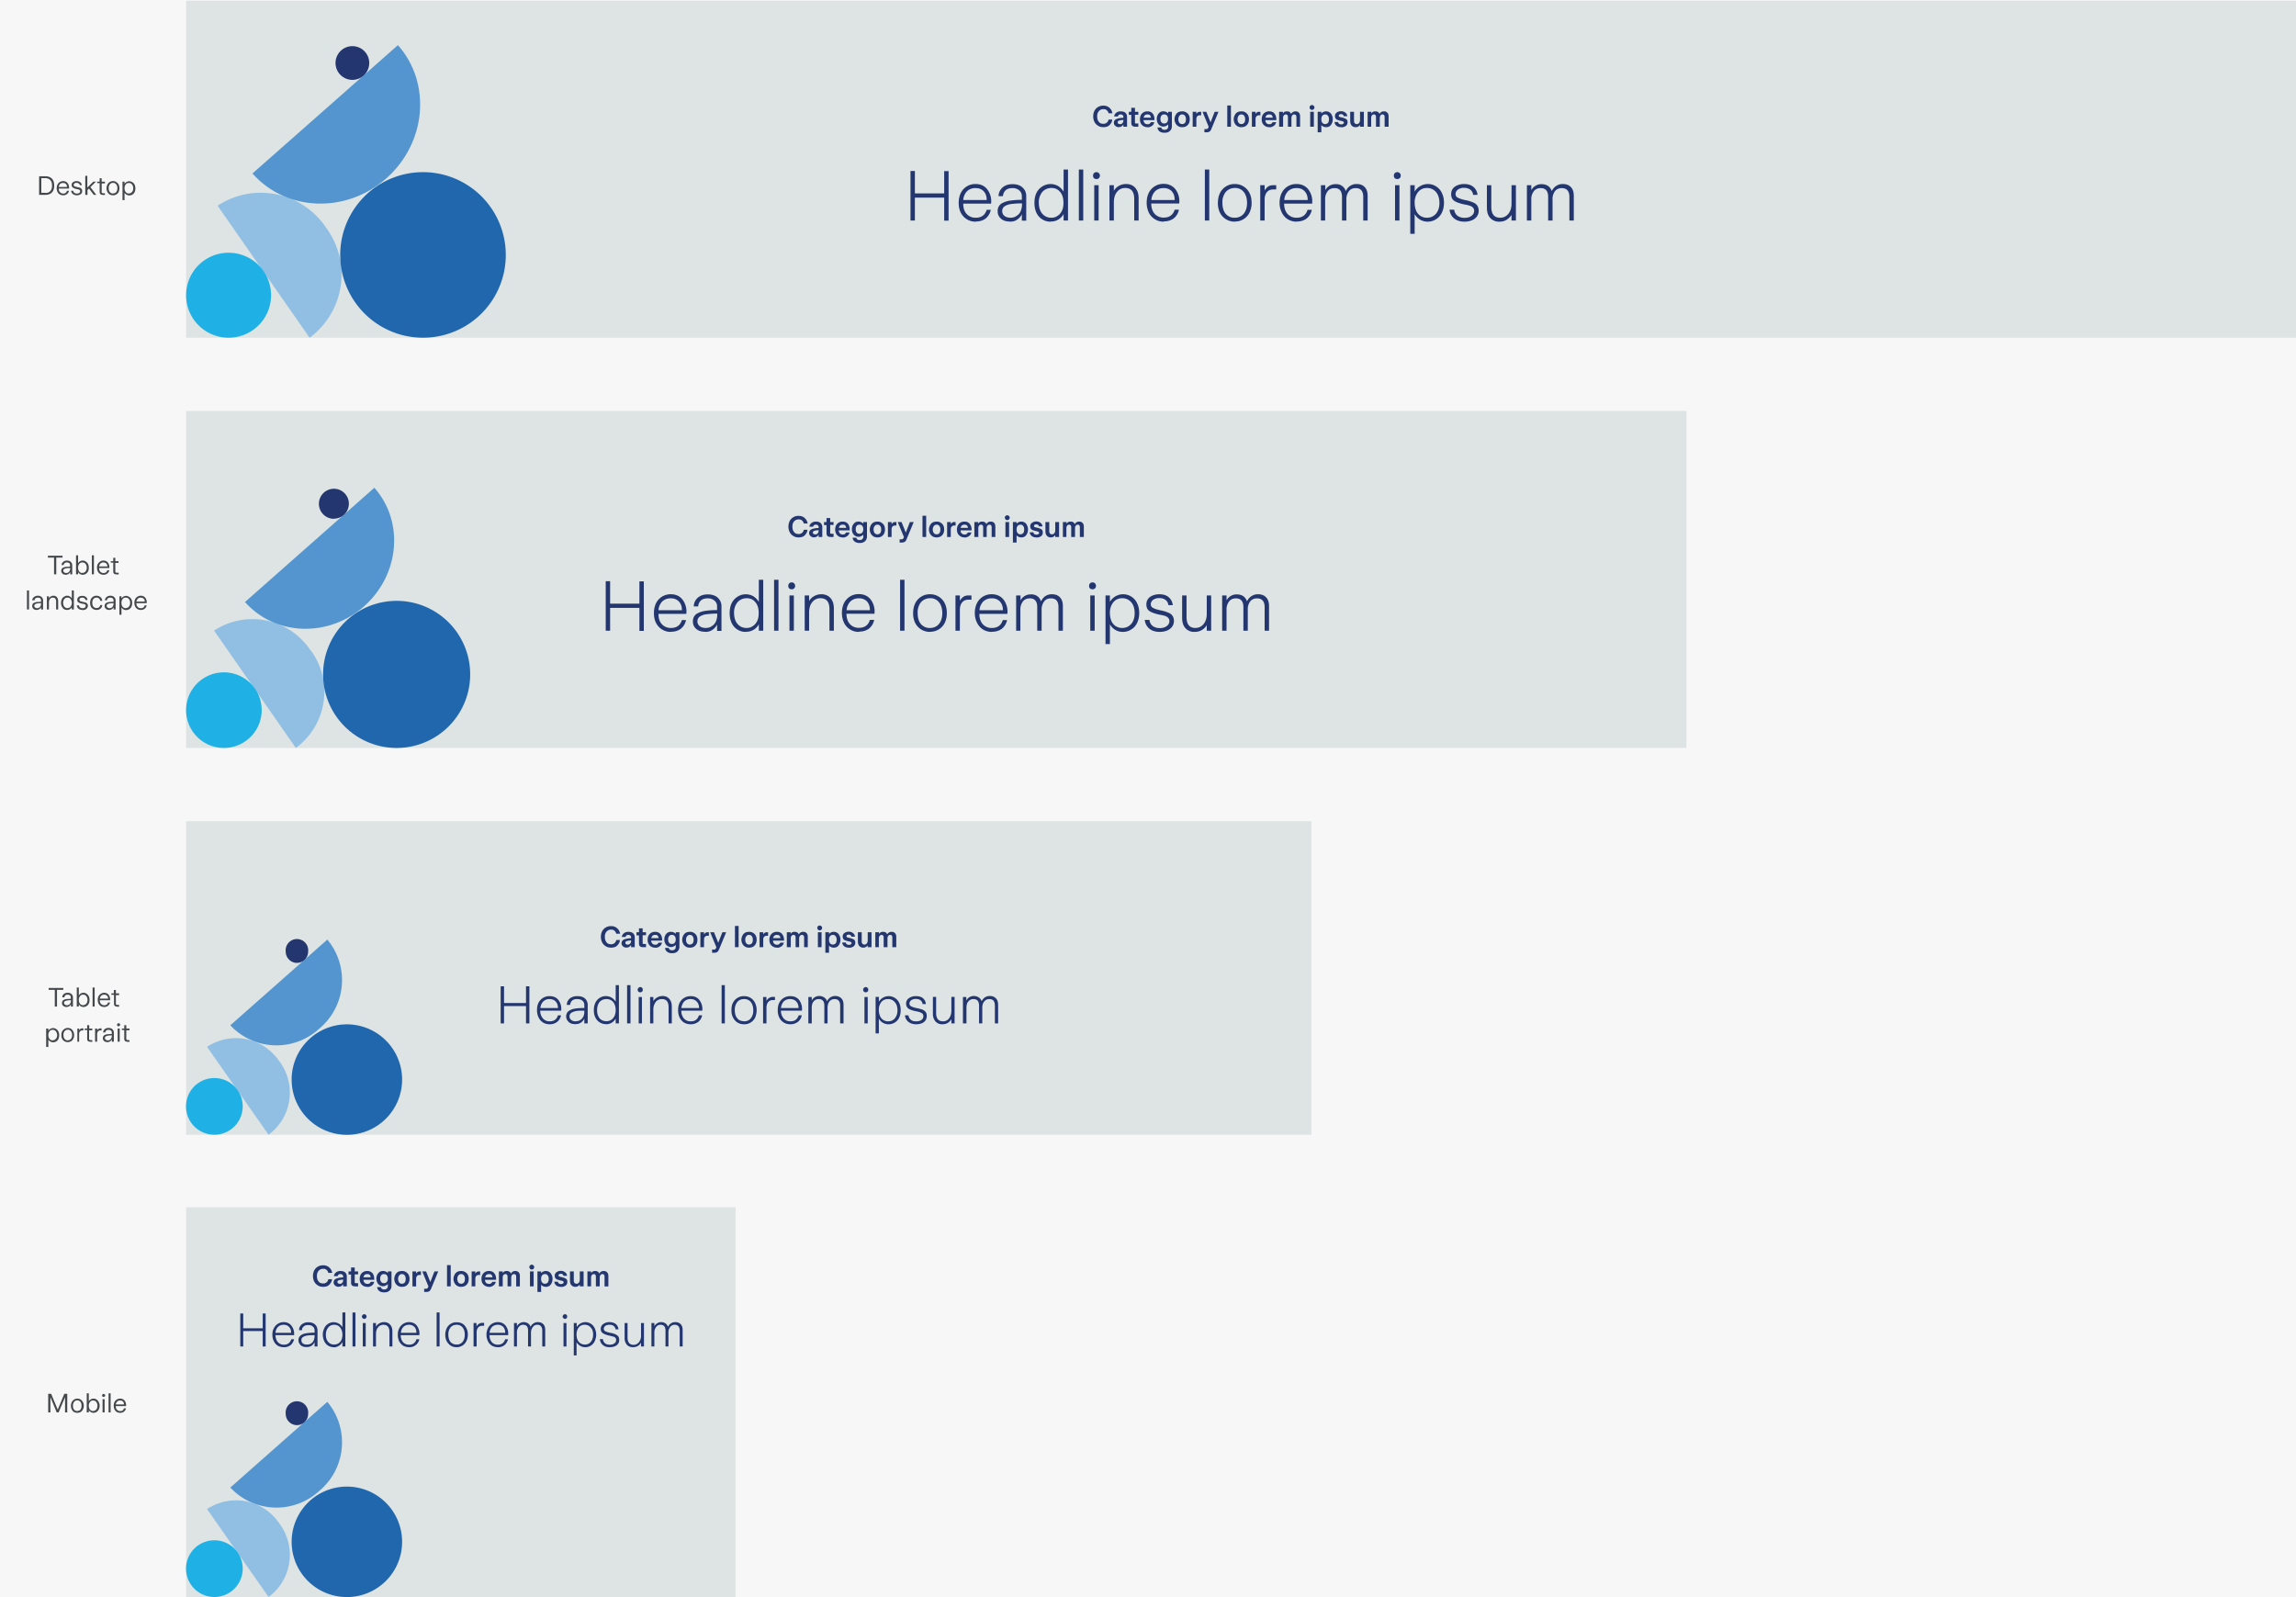
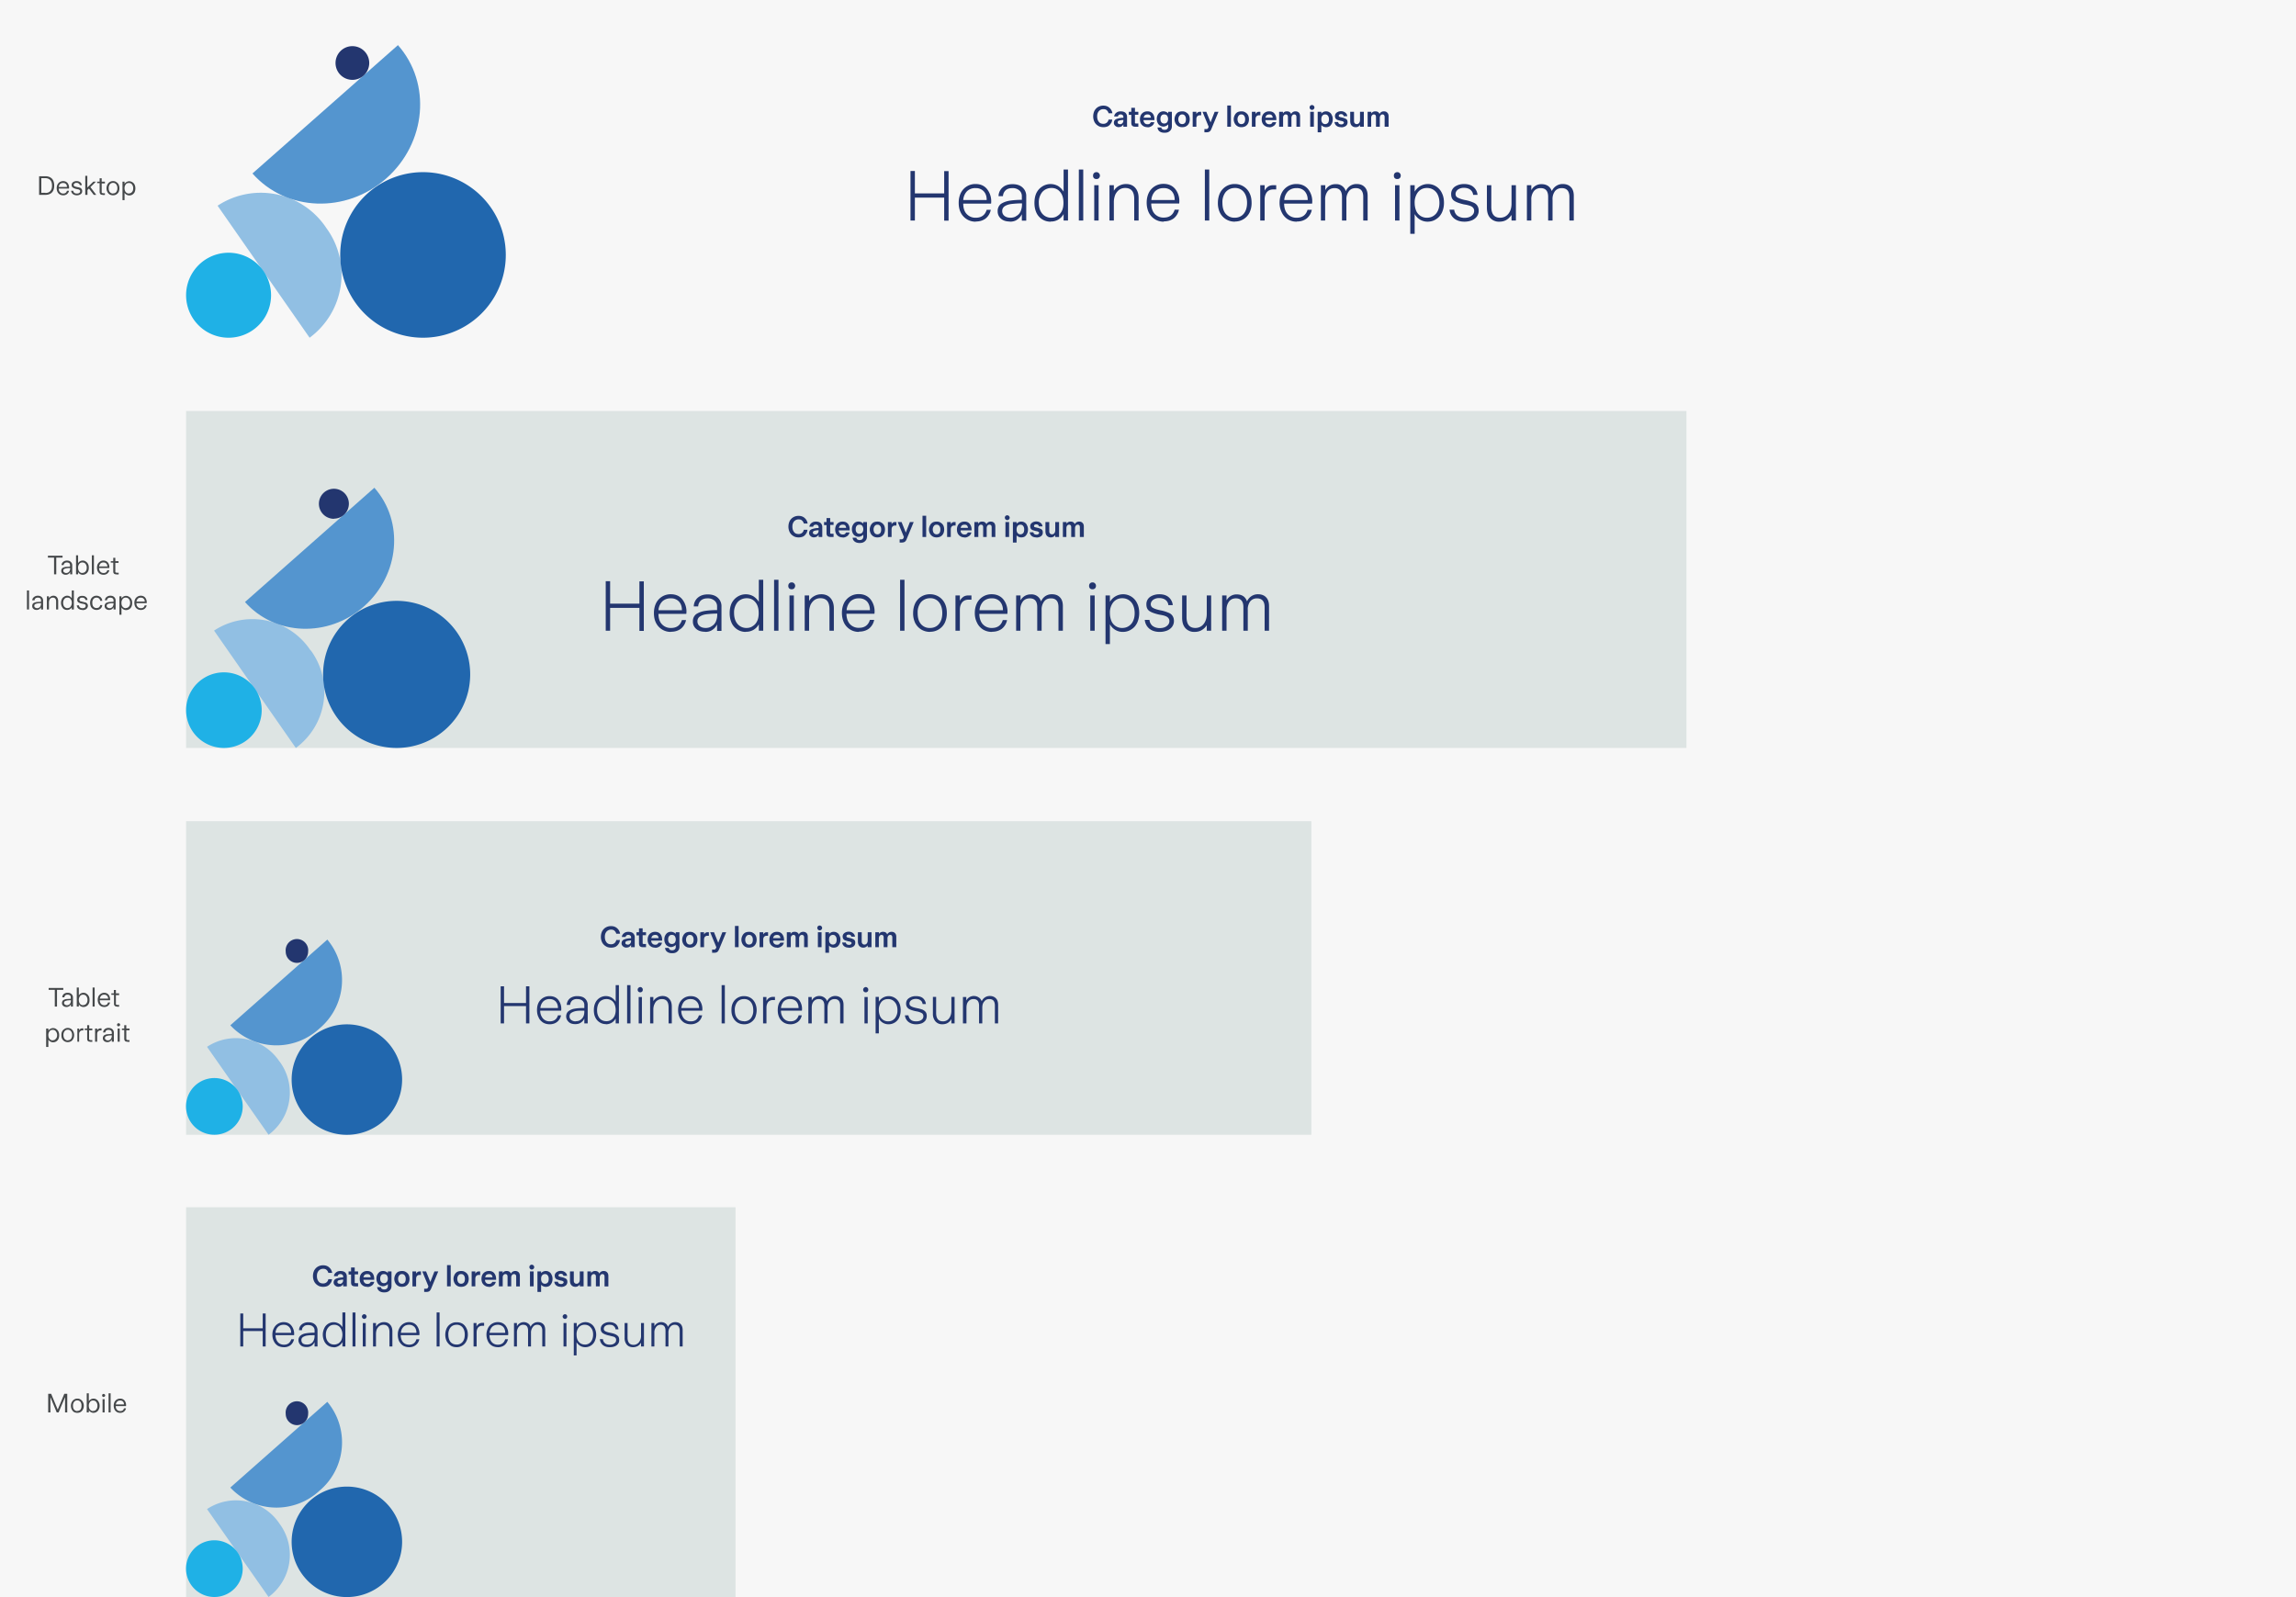
<svg xmlns="http://www.w3.org/2000/svg" width="1567" height="1090" fill="none">
  <path fill="#F7F7F7" d="M0 0h1567v1090H0z" />
  <g clip-path="url(#a)">
-     <path fill="#DDE4E3" d="M127 .5h1440v230H127z" />
    <path fill="#23366F" d="M753.1 86.8c-1.4 0-2.7-.3-3.7-1a6.4 6.4 0 0 1-2.4-2.5 8.4 8.4 0 0 1-.9-3.8c0-1.5.3-2.7.8-3.8.6-1.1 1.4-2 2.4-2.6a7 7 0 0 1 3.8-1c1.6 0 3 .5 4 1.4a6 6 0 0 1 2.1 3.8h-2.6a4 4 0 0 0-1.3-2.1c-.5-.5-1.3-.7-2.2-.7a4 4 0 0 0-3.8 2.4c-.4.8-.5 1.6-.5 2.6 0 1.5.4 2.7 1.1 3.6.7 1 1.8 1.4 3.2 1.4.9 0 1.7-.3 2.3-.8.6-.5 1-1.2 1.2-2.1h2.5c-.1 1-.4 2-1 2.7a5.4 5.4 0 0 1-2 1.9c-.9.4-1.9.6-3 .6Zm10.6 0c-1 0-1.9-.3-2.5-.9-.6-.5-1-1.2-1-2 0-1.3.6-2.2 1.8-2.7a13 13 0 0 1 4.7-.8v-.7c0-.5-.1-.8-.5-1.1-.3-.3-.7-.5-1.3-.5a2 2 0 0 0-1.4.4c-.3.3-.5.6-.5 1h-2.6c.1-1 .6-1.9 1.4-2.5.8-.7 1.9-1 3-1 1.4 0 2.5.3 3.3 1 .7.7 1.1 1.6 1.1 2.7v6.8h-2.5v-1.6c-.3.6-.7 1-1.2 1.3-.5.4-1.1.5-1.8.5Zm.7-2c.7 0 1.2-.3 1.7-.8.4-.5.6-1 .6-1.8v-.3c-1.2 0-2.2.2-2.9.4-.7.2-1 .6-1 1.3 0 .3.1.6.4.8.3.2.7.3 1.2.3Zm10.6 1.7c-1 0-1.8-.2-2.3-.7-.4-.4-.6-1.1-.6-2v-5.4h-1.7v-2.1h1.7v-2.7h2.5v2.7h2.3v2h-2.3v5.3c0 .3 0 .5.2.6l.6.1h1.5v2.2h-2Zm8.2.3c-1 0-2-.2-2.8-.7a4.8 4.8 0 0 1-1.8-1.9c-.4-.8-.6-1.7-.6-2.8 0-1 .2-2 .6-2.8a4.6 4.6 0 0 1 1.8-1.9c.8-.5 1.7-.7 2.7-.7 1.6 0 2.7.5 3.6 1.5.8 1 1.2 2.3 1.2 4v.5h-7.5c.1 1 .4 1.6.9 2.1s1.1.7 2 .7c.5 0 1-.1 1.4-.4l.8-1h2.3c-.2 1-.8 2-1.6 2.5a5 5 0 0 1-3 1Zm2.3-6.5c-.1-.7-.3-1.3-.7-1.7s-1-.5-1.7-.5-1.2.2-1.7.5c-.4.4-.7 1-.9 1.7h5Zm9.2 10.3c-1.4 0-2.5-.3-3.4-1A3.5 3.5 0 0 1 790 87h2.6c0 .5.3 1 .7 1.2.4.3 1 .4 1.5.4.8 0 1.4-.2 1.8-.6.5-.5.7-1 .7-1.8v-1.3a4 4 0 0 1-1.4 1 4 4 0 0 1-1.8.5c-.9 0-1.7-.3-2.4-.7-.7-.4-1.2-1-1.6-1.8a6 6 0 0 1-.6-2.7c0-1 .2-2 .6-2.7.4-.8.9-1.4 1.6-1.9a4.5 4.5 0 0 1 4.2-.2 4 4 0 0 1 1.4 1v-1.1h2.5v9.8c0 .9-.2 1.7-.6 2.4-.5.7-1 1.2-1.8 1.6s-1.6.5-2.6.5Zm-.1-6.3c.8 0 1.4-.3 1.9-.8.4-.6.7-1.3.7-2.3 0-1-.3-1.7-.7-2.3-.5-.6-1.1-.8-2-.8-.7 0-1.4.2-1.8.8-.5.6-.7 1.3-.7 2.3 0 1 .2 1.7.7 2.3.4.5 1 .8 1.9.8Zm12.2 2.5c-1 0-1.9-.2-2.7-.7a4.8 4.8 0 0 1-1.8-1.9c-.4-.8-.7-1.7-.7-2.8s.3-2 .7-2.8a4.7 4.7 0 0 1 1.8-2c.8-.4 1.8-.6 2.8-.6 1 0 1.9.2 2.6.7a4.7 4.7 0 0 1 1.9 1.9c.4.8.6 1.8.6 2.8s-.2 2-.6 2.8a4.9 4.9 0 0 1-1.9 2c-.7.4-1.6.6-2.7.6Zm0-2.1c.8 0 1.5-.3 2-.9.4-.6.6-1.4.6-2.4s-.2-1.8-.7-2.4c-.4-.6-1-.9-1.9-.9-.8 0-1.4.3-1.9 1-.4.5-.7 1.3-.7 2.3 0 1 .3 1.8.7 2.4.5.6 1.1.9 2 .9Zm7.2 1.8V76.3h2.5v1.5c.3-.5.6-.8 1-1.1a2.3 2.3 0 0 1 1.3-.4h1v2.4h-1c-.7 0-1.2.2-1.7.7-.4.5-.6 1.1-.6 2v5.1H814Zm8 3.8v-2.2h1.5l.7-.2.4-.6.3-.8-4.2-10.2h2.6l2.9 7.2 2.8-7.2h2.6l-4.8 11.6c-.3.9-.8 1.5-1.3 1.9-.5.3-1.2.5-2 .5H822Zm18-3.8h-2.4V72h2.5v14.5Zm7.2.3c-1 0-1.9-.2-2.7-.7a4.8 4.8 0 0 1-1.8-1.9c-.4-.8-.7-1.7-.7-2.8s.3-2 .7-2.8a4.7 4.7 0 0 1 1.8-2c.8-.4 1.7-.6 2.8-.6 1 0 1.9.2 2.6.7a4.7 4.7 0 0 1 1.9 1.9c.4.8.6 1.8.6 2.8s-.2 2-.6 2.8a4.9 4.9 0 0 1-1.9 2c-.8.4-1.7.6-2.7.6Zm0-2.1c.8 0 1.5-.3 2-.9.4-.6.6-1.4.6-2.4s-.2-1.8-.7-2.4c-.4-.6-1-.9-1.9-.9s-1.4.3-1.9 1c-.4.5-.7 1.3-.7 2.3 0 1 .3 1.8.7 2.4.5.6 1.1.9 2 .9Zm7.2 1.8V76.3h2.5v1.5a3 3 0 0 1 1-1.1c.3-.3.8-.4 1.3-.4h1v2.4h-1c-.7 0-1.2.2-1.7.7-.4.5-.6 1.1-.6 2v5.1h-2.5Zm12 .3c-1.1 0-2-.2-2.8-.7a4.8 4.8 0 0 1-1.9-1.9c-.4-.8-.6-1.7-.6-2.8 0-1 .2-2 .6-2.8a4.6 4.6 0 0 1 1.8-1.9c.8-.5 1.7-.7 2.8-.7 1.5 0 2.7.5 3.5 1.5.8 1 1.3 2.3 1.3 4v.5h-7.5c0 1 .3 1.6.8 2.1s1.1.7 2 .7c.5 0 1-.1 1.4-.4l.8-1h2.4c-.3 1-.8 2-1.7 2.5a5 5 0 0 1-3 1Zm2.2-6.5c0-.7-.3-1.3-.7-1.7s-1-.5-1.6-.5c-.7 0-1.3.2-1.8.5-.4.4-.7 1-.9 1.7h5Zm4.4 6.2V76.3h2.6v1.2c.3-.5.6-.9 1-1.1a3 3 0 0 1 1.6-.4c.7 0 1.4.1 1.8.4.6.3 1 .8 1.2 1.4a3.2 3.2 0 0 1 3-1.8c1 0 1.7.3 2.3.9.5.5.8 1.4.8 2.5v7.1h-2.5v-6.6c0-1.2-.5-1.8-1.6-1.8-.5 0-1 .3-1.3.7a3 3 0 0 0-.5 1.8v5.9H879v-6.6c0-1.2-.5-1.8-1.5-1.8-.6 0-1 .3-1.3.7-.4.4-.5 1-.5 1.8v5.9H873ZM895.4 75c-.4 0-.8-.2-1.1-.5a1.6 1.6 0 0 1-.5-1.1 1.6 1.6 0 0 1 1.6-1.7c.5 0 .9.2 1.2.5.3.3.5.7.5 1.2 0 .4-.2.8-.5 1.1-.3.3-.7.5-1.2.5Zm1.3 11.5h-2.5V76.3h2.5v10.2Zm2.6 3.8v-14h2.5v1.2a4 4 0 0 1 1.4-1.1 4 4 0 0 1 1.8-.4c.9 0 1.7.2 2.4.7.7.4 1.2 1 1.6 2 .4.7.6 1.7.6 2.7 0 1-.2 2-.6 2.8-.4.8-.9 1.5-1.6 2-.7.4-1.5.6-2.4.6a4.1 4.1 0 0 1-1.8-.4 4 4 0 0 1-1.4-1v4.9h-2.5Zm5.1-5.6c.8 0 1.4-.3 2-.9.4-.6.6-1.4.6-2.4s-.2-1.8-.7-2.4c-.4-.6-1-.9-1.9-.9-.8 0-1.5.3-2 1-.4.5-.6 1.3-.6 2.3 0 1 .2 1.8.7 2.4.5.6 1.1.9 1.9.9Zm11 2.1c-1.4 0-2.5-.3-3.3-1a3.5 3.5 0 0 1-1.3-2.5h2.5c0 .5.3.9.6 1.2.4.2.9.4 1.5.4.5 0 1-.1 1.3-.4.3-.2.5-.5.5-.9a.7.7 0 0 0-.3-.5l-.7-.4-1.5-.3-2-.6a3 3 0 0 1-1.2-1c-.2-.4-.4-1-.4-1.6 0-1 .4-1.7 1.1-2.3.8-.6 1.8-1 3-1 1.3 0 2.3.4 3 1 .7.5 1.2 1.3 1.3 2.4H917c0-.4-.2-.8-.5-1-.3-.3-.7-.4-1.2-.4a2 2 0 0 0-1.2.3 1 1 0 0 0-.4.8c0 .4.1.6.4.7.3.2 1 .3 1.8.5.9.2 1.6.4 2.1.7.6.2 1 .5 1.3.9.3.4.4 1 .4 1.6a3 3 0 0 1-1.1 2.5c-.8.6-1.9 1-3.3 1Zm9.8 0c-1.2 0-2-.4-2.7-1.1-.7-.8-1-1.8-1-3.1v-6.3h2.6v6.1c0 .8.1 1.3.5 1.7.3.4.8.6 1.4.6a2 2 0 0 0 1.6-.8c.4-.5.6-1.2.6-2v-5.6h2.6v10.2h-2.6v-1.3a3.6 3.6 0 0 1-1.2 1.2c-.5.3-1.1.4-1.8.4Zm8.2-.3V76.3h2.5v1.2c.3-.5.7-.9 1.1-1.1a3 3 0 0 1 1.6-.4c.7 0 1.3.1 1.8.4.5.3.9.8 1.1 1.4a3.2 3.2 0 0 1 3-1.8c1 0 1.8.3 2.3.9.6.5.9 1.4.9 2.5v7.1H945v-6.6c0-1.2-.5-1.8-1.5-1.8-.6 0-1 .3-1.3.7a3 3 0 0 0-.5 1.8v5.9h-2.6v-6.6c0-1.2-.5-1.8-1.5-1.8-.5 0-1 .3-1.3.7-.3.4-.5 1-.5 1.8v5.9h-2.5Zm-309 64h-3v-33.8h3V132h20v-15.2h3v33.8h-3v-15.7h-20v15.7Zm41.5.8a11.2 11.2 0 0 1-10.2-6.2c-1-2-1.4-4.2-1.4-6.7s.5-4.7 1.4-6.6a11 11 0 0 1 10.2-6.2c3.3 0 5.9 1.2 7.7 3.4a13.3 13.3 0 0 1 2.8 10h-19c0 3 .8 5.5 2.4 7.1a8 8 0 0 0 6.2 2.5c3.8 0 6.3-1.8 7.4-5.4h2.8a9.9 9.9 0 0 1-3.6 6c-1.8 1.3-4 2-6.7 2Zm7.5-14.9c0-2.5-.7-4.5-2.2-6a7.1 7.1 0 0 0-5.3-2 8 8 0 0 0-5.9 2.1 9.6 9.6 0 0 0-2.6 6h16Zm15.8 14.8c-2.6 0-4.7-.7-6.1-2a6.4 6.4 0 0 1-2.2-5 6 6 0 0 1 2.2-5c1.5-1 3.5-1.8 5.8-2.2a54 54 0 0 1 8.5-.6V134a5 5 0 0 0-1.7-4 6.8 6.8 0 0 0-4.8-1.6c-2 0-3.5.5-4.6 1.5-1 1-1.7 2.3-1.8 4h-3a8 8 0 0 1 2.8-6c1.8-1.5 4-2.2 6.8-2.2 2.9 0 5.2.8 6.8 2.3a7.7 7.7 0 0 1 2.5 6v16.6h-3v-4.4a9 9 0 0 1-3.2 3.7c-1.4 1-3.1 1.4-5 1.4Zm.5-2.6c1.5 0 3-.4 4-1.2 1.3-.7 2.2-1.8 2.8-3 .6-1.4 1-3 1-4.6v-1c-2.8 0-5.1.2-7 .4-1.9.2-3.4.7-4.7 1.5a3.8 3.8 0 0 0-1.8 3.4 4 4 0 0 0 1.6 3.3c1 .8 2.4 1.2 4 1.2Zm27.4 2.7a10.5 10.5 0 0 1-9.8-6.2c-.9-2-1.3-4.2-1.3-6.6 0-2.5.4-4.7 1.3-6.7 1-2 2.3-3.4 4-4.5a10.5 10.5 0 0 1 10.9-.3c1.5 1 2.7 2.2 3.7 3.8v-15.1h3v34.8h-3v-4.4a9.7 9.7 0 0 1-8.8 5.1Zm.4-2.7c1.7 0 3.1-.4 4.3-1.3 1.3-.8 2.3-2 3-3.5.7-1.5 1-3.3 1-5.3 0-3.2-.7-5.6-2.2-7.4-1.5-1.9-3.5-2.8-6-2.8s-4.7 1-6.3 2.8a11 11 0 0 0-2.3 7.4c0 3 .8 5.5 2.3 7.3a7.8 7.8 0 0 0 6.2 2.8Zm21.8 1.9h-3v-34.8h3v34.8Zm9-28.3a2.4 2.4 0 0 1-1.7-.6 2.4 2.4 0 0 1-.6-1.7c0-.7.2-1.3.6-1.7.5-.5 1-.7 1.8-.7.6 0 1.1.2 1.6.7.4.4.7 1 .7 1.7 0 .6-.3 1.2-.7 1.7a2.2 2.2 0 0 1-1.6.6Zm1.5 28.3h-3v-24.1h3v24.1Zm7.4 0v-24.1h3v3.8a9 9 0 0 1 3.4-3.3c1.4-.8 3-1.3 5-1.3 2.6 0 4.7.9 6.2 2.6 1.5 1.7 2.3 4 2.3 7v15.3h-3v-14.7c0-5-2-7.5-6.2-7.5-1.5 0-2.8.4-4 1.2-1.1.8-2 1.9-2.7 3.3-.6 1.5-1 3.2-1 5v12.7h-3Zm37 .8A11.2 11.2 0 0 1 784 145c-.9-2-1.4-4.2-1.4-6.7s.5-4.7 1.4-6.6a11 11 0 0 1 10.2-6.2c3.3 0 5.9 1.2 7.8 3.4a13.3 13.3 0 0 1 2.8 10h-19.1c0 3 .9 5.5 2.4 7.1a8 8 0 0 0 6.2 2.5c3.8 0 6.3-1.8 7.4-5.4h2.9a9.9 9.9 0 0 1-3.6 6c-1.8 1.3-4 2-6.7 2Zm7.5-14.9c0-2.5-.7-4.5-2.1-6a7.1 7.1 0 0 0-5.4-2 8 8 0 0 0-5.8 2.1 9.6 9.6 0 0 0-2.6 6h16Zm23.6 14.1h-3v-34.8h3v34.8Zm17.5.8c-2.3 0-4.3-.6-6-1.6-1.8-1.1-3.2-2.6-4.2-4.5a15 15 0 0 1-1.4-6.7c0-2.5.5-4.8 1.4-6.7a11 11 0 0 1 10.2-6.2 11 11 0 0 1 10 6.2c1 2 1.4 4.2 1.4 6.7a15 15 0 0 1-1.4 6.6 11 11 0 0 1-10 6.1Zm0-2.7c2.5 0 4.6-1 6-2.7 1.5-1.8 2.3-4.3 2.3-7.4 0-3.2-.8-5.6-2.2-7.4a7.4 7.4 0 0 0-6.1-2.8c-2.6 0-4.7 1-6.3 2.8a11.1 11.1 0 0 0-2.2 7.4c0 3.1.7 5.6 2.2 7.4a7.7 7.7 0 0 0 6.3 2.7Zm17.3 1.9v-24.1h3v3.7c.6-1.2 1.4-2 2.3-2.7 1-.7 2.2-1 3.6-1h2v2.9h-2c-1.9 0-3.3.6-4.4 1.9-1 1.3-1.5 3-1.5 5v14.3h-3Zm24.9.8c-2.4 0-4.4-.6-6.2-1.7a11.2 11.2 0 0 1-4-4.6c-1-2-1.5-4.1-1.5-6.6s.5-4.7 1.4-6.6a11 11 0 0 1 10.2-6.2c3.3 0 5.9 1.2 7.8 3.4a13.3 13.3 0 0 1 2.8 10h-19.1c0 3 .9 5.5 2.4 7.1a8 8 0 0 0 6.2 2.5c3.8 0 6.3-1.8 7.4-5.4h2.9a9.9 9.9 0 0 1-3.6 6c-1.8 1.3-4 2-6.7 2Zm7.5-14.9c0-2.5-.8-4.5-2.2-6a7.1 7.1 0 0 0-5.4-2 8 8 0 0 0-5.8 2.1 9.6 9.6 0 0 0-2.6 6h16Zm9 14.1v-24.1h3v3.4a7.7 7.7 0 0 1 7-4.1 6.7 6.7 0 0 1 7 4.8 8.3 8.3 0 0 1 2.9-3.6 7.9 7.9 0 0 1 4.5-1.3c2.4 0 4.2.7 5.5 2.1 1.3 1.3 2 3.3 2 6v16.8h-3v-16.1c0-4-1.7-6-5.1-6-2 0-3.5.6-4.6 2a9 9 0 0 0-1.8 6v14.1h-3v-16.1c0-4-1.7-6-5-6-2 0-3.5.6-4.7 2a9 9 0 0 0-1.8 6v14.1h-3Zm52.2-28.3a2.4 2.4 0 0 1-1.8-.6 2.4 2.4 0 0 1-.6-1.7c0-.7.2-1.3.6-1.7.5-.5 1.1-.7 1.8-.7.6 0 1.2.2 1.6.7.5.4.7 1 .7 1.7 0 .6-.2 1.2-.7 1.7a2.2 2.2 0 0 1-1.6.6Zm1.4 28.3h-3v-24.1h3v24.1Zm7.4 9.1v-33.2h3v4.4a10.5 10.5 0 0 1 8.8-5.2 10.5 10.5 0 0 1 9.8 6.2c1 2 1.4 4.2 1.4 6.7 0 2.4-.5 4.6-1.4 6.6-1 2-2.2 3.4-4 4.5-1.6 1.1-3.6 1.7-5.8 1.7a10 10 0 0 1-8.8-5.2v13.5h-3Zm11.4-11c2.6 0 4.6-1 6.2-2.8 1.5-1.8 2.3-4.3 2.3-7.3s-.8-5.6-2.3-7.4c-1.6-1.8-3.6-2.8-6.2-2.8s-4.6 1-6.1 2.8a11.3 11.3 0 0 0-2.3 7.4c0 2 .4 3.8 1 5.3a7.8 7.8 0 0 0 7.3 4.8Zm25.6 2.7c-3 0-5.4-.8-7.2-2.3a8.8 8.8 0 0 1-3-5.9h3.2a6 6 0 0 0 2 4c1.3 1 3 1.6 5 1.6s3.7-.5 4.8-1.4c1.2-.9 1.8-2 1.8-3.4 0-.8-.2-1.5-.7-2-.4-.6-1-1-2-1.4a24 24 0 0 0-4.3-1c-3-.7-5.3-1.5-6.7-2.5-1.4-1-2-2.5-2-4.5a6 6 0 0 1 2.4-5c1.7-1.2 3.9-1.9 6.4-1.9 2.8 0 4.9.7 6.4 2a8 8 0 0 1 2.8 5.4h-3a5 5 0 0 0-1.9-3.5c-1-.8-2.5-1.3-4.3-1.3a7 7 0 0 0-4.2 1.2c-1 .8-1.6 1.8-1.6 3 0 1.1.5 2 1.5 2.5a20 20 0 0 0 5.3 1.7c2.2.4 3.8 1 5 1.5 1.4.5 2.3 1.2 3 2.2.6.9 1 2 1 3.6 0 1.4-.4 2.6-1.2 3.8-.7 1-1.9 2-3.3 2.6-1.5.6-3.2 1-5.2 1Zm23.8 0a8 8 0 0 1-6.3-2.6c-1.5-1.7-2.2-4-2.2-7v-15.3h3v14.7c0 5 2 7.5 6 7.5 2.3 0 4.2-.9 5.6-2.6 1.4-1.7 2.2-4 2.2-7v-12.6h3v24.1h-3v-3.8c-1 1.4-2 2.5-3.5 3.4-1.3.8-3 1.2-4.8 1.2Zm18.8-.8v-24.1h3v3.4a7.7 7.7 0 0 1 7-4.1c1.7 0 3.2.4 4.4 1.2 1.2.8 2 2 2.6 3.5a8.3 8.3 0 0 1 3-3.5 7.9 7.9 0 0 1 4.5-1.3c2.3 0 4.2.7 5.5 2.1 1.3 1.3 2 3.3 2 6v16.8h-3v-16.1c0-4-1.8-6-5.2-6-1.8 0-3.4.6-4.6 2a9 9 0 0 0-1.7 6v14.1h-3v-16.1c0-4-1.7-6-5.1-6-1.9 0-3.4.6-4.6 2a9 9 0 0 0-1.8 6v14.1h-3Z" />
    <path fill="#91BFE3" d="M222.7 155.6a53.6 53.6 0 0 0-74.2-15.2l62.8 90.1a53.6 53.6 0 0 0 11.4-74.9Z" />
    <path fill="#2167AE" d="M288.7 230.5a56.5 56.5 0 1 0 0-113 56.5 56.5 0 0 0 0 113Z" />
    <path fill="#1FB1E6" d="M156 230.5a29 29 0 1 0 0-58 29 29 0 0 0 0 58Z" />
    <path fill="#5495CF" d="M263.6 121.8c27.4-24.2 31-65 8-91l-99.3 87.6c23 26 63.8 27.6 91.3 3.4Z" />
    <path fill="#23366F" d="M240.5 54.5a11.5 11.5 0 1 0 0-23 11.5 11.5 0 0 0 0 23Z" />
  </g>
  <g clip-path="url(#b)">
    <path fill="#DDE4E3" d="M127 280.5h1024v230H127z" />
    <path fill="#23366F" d="M545.1 366.8c-1.4 0-2.7-.3-3.7-1a6.4 6.4 0 0 1-2.4-2.5 8.4 8.4 0 0 1-.9-3.8c0-1.5.3-2.7.8-3.8.6-1.1 1.4-2 2.4-2.6a7 7 0 0 1 3.8-1c1.6 0 3 .5 4 1.4a6 6 0 0 1 2.1 3.8h-2.6a4 4 0 0 0-1.3-2.1c-.5-.5-1.3-.7-2.2-.7a4 4 0 0 0-3.8 2.4c-.4.8-.5 1.6-.5 2.6 0 1.5.4 2.7 1.1 3.6.7 1 1.8 1.4 3.2 1.4.9 0 1.7-.3 2.3-.8.6-.5 1-1.2 1.2-2.1h2.5c-.1 1-.4 2-1 2.7a5.4 5.4 0 0 1-2 1.9c-.9.4-1.9.6-3 .6Zm10.6 0c-1 0-1.9-.3-2.5-.9-.6-.5-1-1.2-1-2 0-1.3.6-2.2 1.8-2.7a13 13 0 0 1 4.7-.8v-.7c0-.5-.1-.8-.5-1.1-.3-.3-.7-.5-1.3-.5a2 2 0 0 0-1.4.4c-.3.3-.5.6-.5 1h-2.6c.1-1 .6-1.9 1.4-2.5.8-.7 1.9-1 3-1 1.4 0 2.5.3 3.3 1 .7.7 1.1 1.6 1.1 2.7v6.8h-2.5v-1.6c-.3.6-.7 1-1.2 1.3-.5.4-1.1.5-1.8.5Zm.7-2c.7 0 1.2-.3 1.7-.8.4-.5.6-1 .6-1.8v-.3c-1.2 0-2.2.2-2.9.4-.7.2-1 .6-1 1.3 0 .3.1.6.4.8.3.2.7.3 1.2.3Zm10.6 1.7c-1 0-1.8-.2-2.3-.7-.4-.4-.6-1.1-.6-2v-5.4h-1.7v-2.1h1.7v-2.7h2.5v2.7h2.3v2h-2.3v5.3c0 .3 0 .5.2.6l.6.1h1.5v2.2h-2Zm8.2.3c-1 0-2-.2-2.8-.7a4.8 4.8 0 0 1-1.8-1.9c-.4-.8-.6-1.7-.6-2.8 0-1 .2-2 .6-2.8a4.6 4.6 0 0 1 1.8-1.9c.8-.5 1.7-.7 2.7-.7 1.6 0 2.7.5 3.6 1.5.8 1 1.2 2.3 1.2 4v.5h-7.5c.1 1 .4 1.6.9 2.1s1.1.7 2 .7c.5 0 1-.1 1.4-.4l.8-1h2.3c-.2 1-.8 2-1.6 2.5a5 5 0 0 1-3 1Zm2.3-6.5c-.1-.7-.3-1.3-.7-1.7s-1-.5-1.7-.5-1.2.2-1.7.5c-.4.4-.7 1-.9 1.7h5Zm9.2 10.3c-1.4 0-2.5-.3-3.4-1a3.5 3.5 0 0 1-1.4-2.6h2.6c0 .5.3 1 .7 1.2.4.3 1 .4 1.5.4.8 0 1.4-.2 1.8-.6.5-.5.7-1 .7-1.8v-1.3a4 4 0 0 1-1.4 1 4 4 0 0 1-1.8.5c-.9 0-1.7-.3-2.4-.7-.7-.4-1.2-1-1.6-1.8a6 6 0 0 1-.6-2.7c0-1 .2-2 .6-2.7.4-.8.9-1.4 1.6-1.9a4.5 4.5 0 0 1 4.2-.2 4 4 0 0 1 1.4 1v-1.1h2.5v9.8c0 .9-.2 1.7-.6 2.4-.5.7-1 1.2-1.8 1.6s-1.6.5-2.6.5Zm-.1-6.3c.8 0 1.4-.3 1.9-.8.4-.6.7-1.3.7-2.3 0-1-.3-1.7-.7-2.3-.5-.6-1.1-.8-2-.8-.7 0-1.4.2-1.8.8-.5.6-.7 1.3-.7 2.3 0 1 .2 1.7.7 2.3.4.5 1 .8 1.9.8Zm12.2 2.5c-1 0-1.9-.2-2.7-.7a4.8 4.8 0 0 1-1.8-1.9c-.4-.8-.7-1.7-.7-2.8s.3-2 .7-2.8a4.7 4.7 0 0 1 1.8-2c.8-.4 1.8-.6 2.8-.6 1 0 1.9.2 2.6.7a4.7 4.7 0 0 1 1.9 1.9c.4.8.6 1.8.6 2.8s-.2 2-.6 2.8a4.9 4.9 0 0 1-1.9 2c-.7.4-1.6.6-2.7.6Zm0-2.1c.8 0 1.5-.3 2-.9.4-.6.6-1.4.6-2.4s-.2-1.8-.7-2.4c-.4-.6-1-.9-1.9-.9-.8 0-1.4.3-1.9 1-.4.5-.7 1.3-.7 2.3 0 1 .3 1.8.7 2.4.5.6 1.1.9 2 .9Zm7.2 1.8v-10.2h2.5v1.5c.3-.5.6-.8 1-1.1.3-.3.8-.4 1.3-.4h1v2.4h-1c-.7 0-1.2.2-1.7.7-.4.5-.6 1.1-.6 2v5.1H606Zm8 3.8v-2.2h1.5l.7-.2.4-.6.3-.8-4.2-10.2h2.6l2.9 7.2 2.8-7.2h2.6l-4.8 11.6c-.3.9-.8 1.5-1.3 1.9-.5.3-1.2.5-2 .5H614Zm18-3.8h-2.4V352h2.5v14.5Zm7.2.3c-1 0-1.9-.2-2.7-.7a4.8 4.8 0 0 1-1.8-1.9c-.4-.8-.7-1.7-.7-2.8s.3-2 .7-2.8a4.7 4.7 0 0 1 1.8-2c.8-.4 1.7-.6 2.8-.6 1 0 1.9.2 2.6.7a4.7 4.7 0 0 1 1.9 1.9c.4.8.6 1.8.6 2.8s-.2 2-.6 2.8a4.9 4.9 0 0 1-1.9 2c-.8.4-1.7.6-2.7.6Zm0-2.1c.8 0 1.5-.3 2-.9.4-.6.6-1.4.6-2.4s-.2-1.8-.7-2.4c-.4-.6-1-.9-1.9-.9s-1.4.3-1.9 1c-.4.5-.7 1.3-.7 2.3 0 1 .3 1.8.7 2.4.5.6 1.1.9 2 .9Zm7.2 1.8v-10.2h2.5v1.5a3 3 0 0 1 1-1.1c.3-.3.8-.4 1.3-.4h1v2.4h-1c-.7 0-1.2.2-1.7.7-.4.5-.6 1.1-.6 2v5.1h-2.5Zm12 .3c-1.1 0-2-.2-2.8-.7a4.8 4.8 0 0 1-1.9-1.9c-.4-.8-.6-1.7-.6-2.8 0-1 .2-2 .6-2.8a4.6 4.6 0 0 1 1.8-1.9c.8-.5 1.7-.7 2.8-.7 1.5 0 2.7.5 3.5 1.5.8 1 1.3 2.3 1.3 4v.5h-7.5c0 1 .3 1.6.8 2.1s1.1.7 2 .7c.5 0 1-.1 1.4-.4l.8-1h2.4c-.3 1-.8 2-1.7 2.5a5 5 0 0 1-3 1Zm2.2-6.5c0-.7-.3-1.3-.7-1.7s-1-.5-1.6-.5c-.7 0-1.3.2-1.8.5-.4.4-.7 1-.9 1.7h5Zm4.4 6.2v-10.2h2.6v1.2c.3-.5.6-.9 1-1.1a3 3 0 0 1 1.6-.4c.7 0 1.4.1 1.8.4.6.3 1 .8 1.2 1.4a3.2 3.2 0 0 1 3-1.8c1 0 1.7.3 2.3.9.5.5.8 1.4.8 2.5v7.1h-2.5v-6.6c0-1.2-.5-1.8-1.6-1.8-.5 0-1 .3-1.3.7a3 3 0 0 0-.5 1.8v5.9H671v-6.6c0-1.2-.5-1.8-1.5-1.8-.6 0-1 .3-1.3.7-.4.4-.5 1-.5 1.8v5.9H665Zm22.4-11.5c-.4 0-.8-.2-1.1-.5a1.6 1.6 0 0 1-.5-1.1 1.6 1.6 0 0 1 1.6-1.7c.5 0 .9.2 1.2.5.3.3.5.7.5 1.2 0 .4-.2.8-.5 1.1-.3.3-.7.5-1.2.5Zm1.3 11.5h-2.5v-10.2h2.5v10.2Zm2.6 3.8v-14h2.5v1.2a4 4 0 0 1 1.4-1.1 4 4 0 0 1 1.8-.4c.9 0 1.7.2 2.4.7.7.4 1.2 1 1.6 2 .4.7.6 1.7.6 2.7 0 1-.2 2-.6 2.8-.4.8-.9 1.5-1.6 2-.7.4-1.5.6-2.4.6a4.1 4.1 0 0 1-1.8-.4 4 4 0 0 1-1.4-1v4.9h-2.5Zm5.1-5.6c.8 0 1.4-.3 2-.9.4-.6.6-1.4.6-2.4s-.2-1.8-.7-2.4c-.4-.6-1-.9-1.9-.9-.8 0-1.5.3-2 1-.4.5-.6 1.3-.6 2.3 0 1 .2 1.8.7 2.4.5.6 1.1.9 1.9.9Zm11 2.1c-1.4 0-2.5-.3-3.3-1a3.5 3.5 0 0 1-1.3-2.5h2.5c0 .5.3.9.6 1.2.4.2.9.4 1.5.4.5 0 1-.1 1.3-.4.3-.2.5-.5.5-.9a.7.7 0 0 0-.3-.5l-.7-.4-1.5-.3-2-.6a3 3 0 0 1-1.2-1c-.2-.4-.4-1-.4-1.6 0-1 .4-1.7 1.1-2.3.8-.6 1.8-1 3-1 1.3 0 2.3.4 3 1 .7.5 1.2 1.3 1.3 2.4H709c0-.4-.2-.8-.5-1-.3-.3-.7-.4-1.2-.4a2 2 0 0 0-1.2.3 1 1 0 0 0-.4.8c0 .4.1.6.4.7.3.2 1 .3 1.8.5.9.2 1.6.4 2.1.7.6.2 1 .5 1.3.9.3.4.4 1 .4 1.6a3 3 0 0 1-1.1 2.5c-.8.6-1.9 1-3.3 1Zm9.8 0c-1.2 0-2-.4-2.7-1.1-.7-.8-1-1.8-1-3.1v-6.3h2.6v6.1c0 .8.1 1.3.5 1.7.3.4.8.6 1.4.6a2 2 0 0 0 1.6-.8c.4-.5.6-1.2.6-2v-5.6h2.6v10.2h-2.6v-1.3a3.6 3.6 0 0 1-3 1.6Zm8.2-.3v-10.2h2.5v1.2c.3-.5.7-.9 1.1-1.1a3 3 0 0 1 1.6-.4c.7 0 1.3.1 1.8.4.5.3.9.8 1.1 1.4a3.2 3.2 0 0 1 3-1.8c1 0 1.8.3 2.3.9.6.5.9 1.4.9 2.5v7.1H737v-6.6c0-1.2-.5-1.8-1.5-1.8-.6 0-1 .3-1.3.7a3 3 0 0 0-.5 1.8v5.9h-2.6v-6.6c0-1.2-.5-1.8-1.5-1.8-.5 0-1 .3-1.3.7-.3.4-.5 1-.5 1.8v5.9h-2.5Zm-309 64h-3v-33.8h3V412h20v-15.2h3v33.8h-3v-15.7h-20v15.7Zm41.5.8a11.2 11.2 0 0 1-10.2-6.2c-1-2-1.4-4.2-1.4-6.7s.5-4.7 1.4-6.6a11 11 0 0 1 10.2-6.2c3.3 0 5.9 1.2 7.7 3.4a13.3 13.3 0 0 1 2.8 10h-19c0 3 .8 5.5 2.4 7.1a8 8 0 0 0 6.2 2.5c3.8 0 6.3-1.8 7.4-5.4h2.8a9.9 9.9 0 0 1-3.6 6c-1.8 1.3-4 2-6.7 2Zm7.5-14.9c0-2.5-.7-4.5-2.2-6a7.1 7.1 0 0 0-5.3-2 8 8 0 0 0-5.9 2.1 9.6 9.6 0 0 0-2.6 6h16Zm15.8 14.8c-2.6 0-4.7-.7-6.1-2a6.4 6.4 0 0 1-2.2-5 6 6 0 0 1 2.2-5c1.5-1 3.5-1.8 5.8-2.2a54 54 0 0 1 8.5-.6V414a5 5 0 0 0-1.7-4 6.8 6.8 0 0 0-4.8-1.6c-2 0-3.5.5-4.6 1.5-1 1-1.7 2.3-1.8 4h-3a8 8 0 0 1 2.8-6c1.8-1.5 4-2.2 6.8-2.2 2.9 0 5.2.8 6.8 2.3a7.7 7.7 0 0 1 2.5 6v16.6h-3v-4.4a9 9 0 0 1-3.2 3.7c-1.4 1-3.1 1.4-5 1.4Zm.5-2.6c1.5 0 3-.4 4-1.2 1.3-.7 2.2-1.8 2.8-3 .6-1.4 1-3 1-4.6v-1c-2.8 0-5.1.2-7 .4-1.9.2-3.4.7-4.7 1.5a3.8 3.8 0 0 0-1.8 3.4 4 4 0 0 0 1.6 3.3c1 .8 2.4 1.2 4 1.2Zm27.4 2.7a10.5 10.5 0 0 1-9.8-6.2c-.9-2-1.3-4.2-1.3-6.6 0-2.5.4-4.7 1.3-6.7 1-2 2.3-3.4 4-4.5a10.5 10.5 0 0 1 10.9-.3c1.5 1 2.7 2.2 3.7 3.8v-15.1h3v34.8h-3v-4.4a9.7 9.7 0 0 1-8.8 5.1Zm.4-2.7c1.7 0 3.1-.4 4.3-1.3 1.3-.8 2.3-2 3-3.5.7-1.5 1-3.3 1-5.3 0-3.2-.7-5.6-2.2-7.4-1.5-1.9-3.5-2.8-6-2.8s-4.7 1-6.3 2.8a11 11 0 0 0-2.3 7.4c0 3 .8 5.5 2.3 7.3a7.8 7.8 0 0 0 6.2 2.8Zm21.8 1.9h-3v-34.8h3v34.8Zm9-28.3a2.4 2.4 0 0 1-1.7-.6 2.4 2.4 0 0 1-.6-1.7c0-.7.2-1.3.6-1.7.5-.5 1-.7 1.8-.7.6 0 1.1.2 1.6.7.4.4.7 1 .7 1.7 0 .6-.3 1.2-.7 1.7a2.2 2.2 0 0 1-1.6.6Zm1.5 28.3h-3v-24.1h3v24.1Zm7.4 0v-24.1h3v3.8a9 9 0 0 1 3.4-3.3c1.4-.8 3-1.3 5-1.3 2.6 0 4.7.9 6.2 2.6 1.5 1.7 2.3 4 2.3 7v15.3h-3v-14.7c0-5-2-7.5-6.2-7.5-1.5 0-2.8.4-4 1.2-1.1.8-2 1.9-2.7 3.3-.6 1.5-1 3.2-1 5v12.7h-3Zm37 .8A11.2 11.2 0 0 1 576 425c-.9-2-1.4-4.2-1.4-6.7s.5-4.7 1.4-6.6a11 11 0 0 1 10.2-6.2c3.3 0 5.9 1.2 7.8 3.4a13.3 13.3 0 0 1 2.8 10h-19.1c0 3 .9 5.5 2.4 7.1a8 8 0 0 0 6.2 2.5c3.8 0 6.3-1.8 7.4-5.4h2.9a9.9 9.9 0 0 1-3.6 6c-1.8 1.3-4 2-6.7 2Zm7.5-14.9c0-2.5-.7-4.5-2.1-6a7.1 7.1 0 0 0-5.4-2 8 8 0 0 0-5.8 2.1 9.6 9.6 0 0 0-2.6 6h16Zm23.6 14.1h-3v-34.8h3v34.8Zm17.5.8c-2.3 0-4.3-.6-6-1.6-1.8-1.1-3.2-2.6-4.2-4.5a15 15 0 0 1-1.4-6.7c0-2.5.5-4.8 1.4-6.7a11 11 0 0 1 10.2-6.2 11 11 0 0 1 10 6.2c1 2 1.4 4.2 1.4 6.7a15 15 0 0 1-1.4 6.6 11 11 0 0 1-10 6.1Zm0-2.7c2.5 0 4.6-1 6-2.7 1.5-1.8 2.3-4.3 2.3-7.4 0-3.2-.8-5.6-2.2-7.4a7.4 7.4 0 0 0-6.1-2.8c-2.6 0-4.7 1-6.3 2.8a11.1 11.1 0 0 0-2.2 7.4c0 3.1.7 5.6 2.2 7.4a7.7 7.7 0 0 0 6.3 2.7Zm17.3 1.9v-24.1h3v3.7c.6-1.2 1.4-2 2.3-2.7 1-.7 2.2-1 3.6-1h2v2.9h-2c-1.9 0-3.3.6-4.4 1.9-1 1.3-1.5 3-1.5 5v14.3h-3Zm24.9.8c-2.4 0-4.4-.6-6.2-1.7a11.2 11.2 0 0 1-4-4.6c-1-2-1.5-4.1-1.5-6.6s.5-4.7 1.4-6.6a11 11 0 0 1 10.2-6.2c3.3 0 5.9 1.2 7.8 3.4a13.3 13.3 0 0 1 2.8 10h-19.1c0 3 .9 5.5 2.4 7.1a8 8 0 0 0 6.2 2.5c3.8 0 6.3-1.8 7.4-5.4h2.9a9.9 9.9 0 0 1-3.6 6c-1.8 1.3-4 2-6.7 2Zm7.5-14.9c0-2.5-.8-4.5-2.2-6a7.1 7.1 0 0 0-5.4-2 8 8 0 0 0-5.8 2.1 9.6 9.6 0 0 0-2.6 6h16Zm9 14.1v-24.1h3v3.4a7.7 7.7 0 0 1 7-4.1 6.7 6.7 0 0 1 7 4.8 8.3 8.3 0 0 1 2.9-3.6 7.9 7.9 0 0 1 4.5-1.3c2.4 0 4.2.7 5.5 2.1 1.3 1.3 2 3.3 2 6v16.8h-3v-16.1c0-4-1.7-6-5.1-6-2 0-3.5.6-4.6 2a9 9 0 0 0-1.8 6v14.1h-3v-16.1c0-4-1.7-6-5-6-2 0-3.5.6-4.7 2a9 9 0 0 0-1.8 6v14.1h-3Zm52.2-28.3a2.4 2.4 0 0 1-1.8-.6 2.4 2.4 0 0 1-.6-1.7c0-.7.2-1.3.6-1.7.5-.5 1.1-.7 1.8-.7.6 0 1.2.2 1.6.7.5.4.7 1 .7 1.7 0 .6-.2 1.2-.7 1.7a2.2 2.2 0 0 1-1.6.6Zm1.4 28.3h-3v-24.1h3v24.1Zm7.4 9.1v-33.2h3v4.4a10.5 10.5 0 0 1 8.8-5.2 10.5 10.5 0 0 1 9.8 6.2c1 2 1.4 4.2 1.4 6.7 0 2.4-.5 4.6-1.4 6.6-1 2-2.2 3.4-4 4.5-1.6 1.1-3.6 1.7-5.8 1.7a10 10 0 0 1-8.8-5.2v13.5h-3Zm11.4-11c2.6 0 4.6-1 6.2-2.8 1.5-1.8 2.3-4.3 2.3-7.3s-.8-5.6-2.3-7.4c-1.6-1.8-3.6-2.8-6.2-2.8s-4.6 1-6.1 2.8a11.3 11.3 0 0 0-2.3 7.4c0 2 .4 3.8 1 5.3a7.8 7.8 0 0 0 7.3 4.8Zm25.6 2.7c-3 0-5.4-.8-7.2-2.3a8.8 8.8 0 0 1-3-5.9h3.2a6 6 0 0 0 2 4c1.3 1 3 1.6 5 1.6s3.7-.5 4.8-1.4c1.2-.9 1.8-2 1.8-3.4 0-.8-.2-1.5-.7-2-.4-.6-1-1-2-1.4-1-.4-2.4-.7-4.3-1-3-.7-5.3-1.5-6.7-2.5-1.4-1-2-2.5-2-4.5a6 6 0 0 1 2.4-5c1.7-1.2 3.9-1.9 6.4-1.9 2.8 0 4.9.7 6.4 2a8 8 0 0 1 2.8 5.4h-3a5 5 0 0 0-1.9-3.5c-1-.8-2.5-1.3-4.3-1.3a7 7 0 0 0-4.2 1.2c-1 .8-1.6 1.8-1.6 3 0 1.1.5 2 1.5 2.5 1 .6 2.8 1.2 5.3 1.7 2.1.4 3.8 1 5 1.5 1.4.5 2.3 1.2 3 2.2.6.9 1 2 1 3.6 0 1.4-.4 2.6-1.2 3.8-.7 1-1.9 2-3.3 2.6-1.5.6-3.2 1-5.2 1Zm23.7 0a8 8 0 0 1-6.2-2.6c-1.5-1.7-2.2-4-2.2-7v-15.3h3v14.7c0 5 2 7.5 6 7.5 2.3 0 4.2-.9 5.6-2.6 1.4-1.7 2.2-4 2.2-7v-12.6h3v24.1h-3v-3.8a9.7 9.7 0 0 1-3.5 3.4c-1.3.8-3 1.2-4.9 1.2Zm18.9-.8v-24.1h3v3.4a7.7 7.7 0 0 1 7-4.1c1.7 0 3.2.4 4.4 1.2 1.2.8 2 2 2.6 3.5a8.3 8.3 0 0 1 3-3.5 7.9 7.9 0 0 1 4.5-1.3c2.3 0 4.2.7 5.5 2.1 1.3 1.3 2 3.3 2 6v16.8h-3v-16.1c0-4-1.8-6-5.2-6-1.8 0-3.4.6-4.6 2a9 9 0 0 0-1.7 6v14.1h-3v-16.1c0-4-1.7-6-5.1-6-1.9 0-3.4.6-4.6 2a9 9 0 0 0-1.8 6v14.1h-3Z" />
    <path fill="#91BFE3" d="M212 444a47.6 47.6 0 0 0-65.9-13.6l55.8 80.1a47.6 47.6 0 0 0 10.2-66.6Z" />
    <path fill="#2167AE" d="M270.7 510.5a50.2 50.2 0 1 0 0-100.4 50.2 50.2 0 0 0 0 100.4Z" />
    <path fill="#1FB1E6" d="M152.8 510.5a25.8 25.8 0 1 0 0-51.6 25.8 25.8 0 0 0 0 51.6Z" />
    <path fill="#5495CF" d="M248.4 413.9c24.4-21.6 27.6-57.8 7.1-81l-88.3 78c20.5 23.1 56.8 24.5 81.2 3Z" />
    <path fill="#23366F" d="M227.9 354a10.2 10.2 0 1 0 0-20.4 10.2 10.2 0 0 0 0 20.5Z" />
  </g>
  <g clip-path="url(#c)">
    <path fill="#DDE4E3" d="M127 560.5h768v214H127z" />
    <path fill="#23366F" d="M417.1 646.8c-1.4 0-2.7-.3-3.7-1a6.4 6.4 0 0 1-2.4-2.5 8.4 8.4 0 0 1-.9-3.8c0-1.5.3-2.7.8-3.8.6-1.1 1.4-2 2.4-2.6a7 7 0 0 1 3.8-1c1.6 0 3 .5 4 1.4a6 6 0 0 1 2.1 3.8h-2.6a4 4 0 0 0-1.3-2.1c-.5-.5-1.3-.7-2.2-.7a4 4 0 0 0-3.8 2.4c-.4.8-.5 1.6-.5 2.6 0 1.5.4 2.7 1.1 3.6.7 1 1.8 1.4 3.2 1.4.9 0 1.7-.3 2.3-.8.6-.5 1-1.2 1.2-2.1h2.5c-.1 1-.4 2-1 2.7a5.4 5.4 0 0 1-2 1.9c-.9.4-1.9.6-3 .6Zm10.6 0c-1 0-1.9-.3-2.5-.9-.6-.5-1-1.2-1-2 0-1.3.6-2.2 1.8-2.7a13 13 0 0 1 4.7-.8v-.7c0-.5-.1-.8-.5-1.1-.3-.3-.7-.5-1.3-.5a2 2 0 0 0-1.4.4c-.3.3-.5.6-.5 1h-2.6c.1-1 .6-1.9 1.4-2.5.8-.7 1.9-1 3-1 1.4 0 2.5.3 3.3 1 .7.7 1.1 1.6 1.1 2.7v6.8h-2.5v-1.6c-.3.6-.7 1-1.2 1.3-.5.4-1.1.5-1.8.5Zm.7-2c.7 0 1.2-.3 1.7-.8.4-.5.6-1 .6-1.8v-.3c-1.2 0-2.2.2-2.9.4-.7.2-1 .6-1 1.3 0 .3.1.6.4.8.3.2.7.3 1.2.3Zm10.6 1.7c-1 0-1.8-.2-2.3-.7-.4-.4-.6-1.1-.6-2v-5.4h-1.7v-2.1h1.7v-2.7h2.5v2.7h2.3v2h-2.3v5.3c0 .3 0 .5.2.6l.6.1h1.5v2.2h-2Zm8.2.3c-1 0-2-.2-2.8-.7a4.8 4.8 0 0 1-1.8-1.9c-.4-.8-.6-1.7-.6-2.8 0-1 .2-2 .6-2.8a4.6 4.6 0 0 1 1.8-1.9c.8-.5 1.7-.7 2.7-.7 1.6 0 2.7.5 3.6 1.5.8 1 1.2 2.3 1.2 4v.5h-7.5c.1 1 .4 1.6.9 2.1s1.1.7 2 .7c.5 0 1-.1 1.4-.4l.8-1h2.3c-.2 1-.8 2-1.6 2.5a5 5 0 0 1-3 1Zm2.3-6.5c-.1-.7-.3-1.3-.7-1.7s-1-.5-1.7-.5-1.2.2-1.7.5c-.4.4-.7 1-.9 1.7h5Zm9.2 10.3c-1.4 0-2.5-.3-3.4-1a3.5 3.5 0 0 1-1.4-2.6h2.6c0 .5.3 1 .7 1.2.4.3 1 .4 1.5.4.8 0 1.4-.2 1.8-.6.5-.5.7-1 .7-1.8v-1.3a4 4 0 0 1-1.4 1 4 4 0 0 1-1.8.5c-.9 0-1.7-.3-2.4-.7-.7-.4-1.2-1-1.6-1.8a6 6 0 0 1-.6-2.7c0-1 .2-2 .6-2.7.4-.8.9-1.4 1.6-1.9a4.5 4.5 0 0 1 4.2-.2 4 4 0 0 1 1.4 1v-1.1h2.5v9.8c0 .9-.2 1.7-.6 2.4-.5.7-1 1.2-1.8 1.6s-1.6.5-2.6.5Zm-.1-6.3c.8 0 1.4-.3 1.9-.8.4-.6.7-1.3.7-2.3 0-1-.3-1.7-.7-2.3-.5-.6-1.1-.8-2-.8-.7 0-1.4.2-1.8.8-.5.6-.7 1.3-.7 2.3 0 1 .2 1.7.7 2.3.4.5 1 .8 1.9.8Zm12.2 2.5c-1 0-1.9-.2-2.7-.7a4.8 4.8 0 0 1-1.8-1.9c-.4-.8-.7-1.7-.7-2.8s.3-2 .7-2.8a4.7 4.7 0 0 1 1.8-2c.8-.4 1.8-.6 2.8-.6 1 0 1.9.2 2.6.7a4.7 4.7 0 0 1 1.9 1.9c.4.8.6 1.8.6 2.8s-.2 2-.6 2.8a4.9 4.9 0 0 1-1.9 2c-.7.4-1.6.6-2.7.6Zm0-2.1c.8 0 1.5-.3 2-.9.4-.6.6-1.4.6-2.4s-.2-1.8-.7-2.4c-.4-.6-1-.9-1.9-.9-.8 0-1.4.3-1.9 1-.4.5-.7 1.3-.7 2.3 0 1 .3 1.8.7 2.4.5.6 1.1.9 2 .9Zm7.2 1.8v-10.2h2.5v1.5c.3-.5.6-.8 1-1.1.3-.3.8-.4 1.3-.4h1v2.4h-1c-.7 0-1.2.2-1.7.7-.4.5-.6 1.1-.6 2v5.1H478Zm8 3.8v-2.2h1.5l.7-.2.4-.6.3-.8-4.2-10.2h2.6l2.9 7.2 2.8-7.2h2.6l-4.8 11.6c-.4.9-.8 1.5-1.3 1.9-.5.3-1.2.5-2 .5H486Zm18-3.8h-2.4V632h2.5v14.5Zm7.2.3c-1 0-1.9-.2-2.7-.7a4.8 4.8 0 0 1-1.8-1.9c-.4-.8-.7-1.7-.7-2.8s.3-2 .7-2.8a4.7 4.7 0 0 1 1.8-2c.8-.4 1.7-.6 2.8-.6 1 0 1.9.2 2.6.7a4.7 4.7 0 0 1 1.9 1.9c.4.8.6 1.8.6 2.8s-.2 2-.6 2.8a4.9 4.9 0 0 1-1.9 2c-.8.4-1.7.6-2.7.6Zm0-2.1c.8 0 1.5-.3 2-.9.4-.6.6-1.4.6-2.4s-.2-1.8-.7-2.4c-.4-.6-1-.9-1.9-.9s-1.4.3-1.9 1c-.4.5-.7 1.3-.7 2.3 0 1 .3 1.8.7 2.4.5.6 1.1.9 2 .9Zm7.2 1.8v-10.2h2.5v1.5a3 3 0 0 1 1-1.1c.3-.3.8-.4 1.3-.4h1v2.4h-1c-.7 0-1.2.2-1.7.7-.4.5-.6 1.1-.6 2v5.1h-2.5Zm12 .3c-1.1 0-2-.2-2.8-.7a4.8 4.8 0 0 1-1.9-1.9c-.4-.8-.6-1.7-.6-2.8 0-1 .2-2 .6-2.8a4.6 4.6 0 0 1 1.8-1.9c.8-.5 1.7-.7 2.8-.7 1.5 0 2.7.5 3.5 1.5.8 1 1.3 2.3 1.3 4v.5h-7.5c0 1 .3 1.6.8 2.1s1.1.7 2 .7c.5 0 1-.1 1.4-.4l.8-1h2.4c-.3 1-.8 2-1.7 2.5a5 5 0 0 1-3 1Zm2.2-6.5c0-.7-.3-1.3-.7-1.7s-1-.5-1.6-.5c-.7 0-1.3.2-1.8.5-.4.4-.7 1-.9 1.7h5Zm4.4 6.2v-10.2h2.6v1.2c.3-.5.6-.9 1-1.1a3 3 0 0 1 1.6-.4c.7 0 1.4.1 1.8.4.6.3 1 .8 1.2 1.4a3.2 3.2 0 0 1 3-1.8c1 0 1.7.3 2.3.9.5.5.8 1.4.8 2.5v7.1h-2.5v-6.6c0-1.2-.5-1.8-1.6-1.8-.5 0-1 .3-1.3.7a3 3 0 0 0-.5 1.8v5.9H543v-6.6c0-1.2-.5-1.8-1.5-1.8-.6 0-1 .3-1.3.7-.4.4-.5 1-.5 1.8v5.9H537Zm22.4-11.5c-.4 0-.8-.2-1.1-.5a1.6 1.6 0 0 1-.5-1.1 1.6 1.6 0 0 1 1.6-1.7c.5 0 .9.2 1.2.5.3.3.5.7.5 1.2 0 .4-.2.8-.5 1.1-.3.3-.7.5-1.2.5Zm1.3 11.5h-2.5v-10.2h2.5v10.2Zm2.6 3.8v-14h2.5v1.2a4 4 0 0 1 1.4-1.1 4 4 0 0 1 1.8-.4c.9 0 1.7.2 2.4.7.7.4 1.2 1 1.6 2 .4.7.6 1.7.6 2.7 0 1-.2 2-.6 2.8-.4.8-.9 1.5-1.6 2-.7.4-1.5.6-2.4.6a4.1 4.1 0 0 1-1.8-.4 4 4 0 0 1-1.4-1v4.9h-2.5Zm5.1-5.6c.8 0 1.4-.3 2-.9.4-.6.6-1.4.6-2.4s-.2-1.8-.7-2.4c-.4-.6-1-.9-1.9-.9-.8 0-1.5.3-2 1-.4.5-.6 1.3-.6 2.3 0 1 .2 1.8.7 2.4.5.6 1.1.9 1.9.9Zm11 2.1c-1.4 0-2.5-.3-3.3-1a3.5 3.5 0 0 1-1.3-2.5h2.5c0 .5.3.9.6 1.2.4.2.9.4 1.5.4.5 0 1-.1 1.3-.4.3-.2.5-.5.5-.9a.7.7 0 0 0-.3-.5l-.7-.4-1.5-.3-2-.6a3 3 0 0 1-1.2-1c-.2-.4-.4-1-.4-1.6 0-1 .4-1.7 1.1-2.3.8-.6 1.8-1 3-1 1.3 0 2.3.4 3 1 .7.5 1.2 1.3 1.3 2.4H581c0-.4-.2-.8-.5-1-.3-.3-.7-.4-1.2-.4a2 2 0 0 0-1.2.3 1 1 0 0 0-.4.8c0 .4.1.6.4.7.3.2 1 .3 1.8.5.9.2 1.6.4 2.1.7.6.2 1 .5 1.3.9.3.4.4 1 .4 1.6a3 3 0 0 1-1.1 2.5c-.8.6-1.9 1-3.3 1Zm9.8 0c-1.2 0-2-.4-2.7-1.1-.7-.8-1-1.8-1-3.1v-6.3h2.6v6.1c0 .8.1 1.3.5 1.7.3.4.8.6 1.4.6a2 2 0 0 0 1.6-.8c.4-.5.6-1.2.6-2v-5.6h2.6v10.2h-2.6v-1.3a3.6 3.6 0 0 1-3 1.6Zm8.2-.3v-10.2h2.5v1.2c.3-.5.7-.9 1.1-1.1a3 3 0 0 1 1.6-.4c.7 0 1.3.1 1.8.4.5.3.9.8 1.1 1.4a3.2 3.2 0 0 1 3-1.8c1 0 1.8.3 2.3.9.6.5.9 1.4.9 2.5v7.1H609v-6.6c0-1.2-.5-1.8-1.5-1.8-.6 0-1 .3-1.3.7a3 3 0 0 0-.5 1.8v5.9h-2.6v-6.6c0-1.2-.5-1.8-1.5-1.8-.5 0-1 .3-1.3.7-.3.4-.5 1-.5 1.8v5.9h-2.5Zm-253.4 52h-2.3v-25.3h2.3v11.4h15v-11.4h2.3v25.3H359v-11.8h-15v11.8Zm31.2.6c-1.8 0-3.3-.4-4.6-1.2-1.3-.9-2.4-2-3-3.5-.8-1.5-1.1-3.1-1.1-5 0-1.8.3-3.5 1-4.9a8.3 8.3 0 0 1 7.7-4.6c2.4 0 4.4.8 5.8 2.5a10 10 0 0 1 2 7.4h-14.3a8 8 0 0 0 1.9 5.4 6 6 0 0 0 4.6 1.9c2.9 0 4.8-1.4 5.6-4.1h2.1a7.4 7.4 0 0 1-2.7 4.5c-1.3 1-3 1.6-5 1.6Zm5.6-11.1c0-2-.6-3.4-1.6-4.5-1-1-2.4-1.6-4-1.6a6 6 0 0 0-4.4 1.6c-1.1 1.1-1.8 2.6-2 4.5h12Zm11.8 11c-2 0-3.5-.5-4.5-1.5s-1.7-2.2-1.7-3.7c0-1.6.6-2.9 1.7-3.7a9.3 9.3 0 0 1 4.4-1.7c1.7-.3 3.9-.4 6.3-.4v-2c0-1.2-.4-2.2-1.3-3-.8-.7-2-1.1-3.6-1.1a5 5 0 0 0-3.4 1c-.8.8-1.3 1.8-1.4 3h-2.3a6 6 0 0 1 2.2-4.5 8 8 0 0 1 5-1.5c2.2 0 4 .5 5.2 1.6a5.8 5.8 0 0 1 1.9 4.5v12.5h-2.3v-3.3a6.7 6.7 0 0 1-2.4 2.8c-1 .7-2.3 1-3.8 1Zm.4-2c1.2 0 2.2-.2 3-.8a5.5 5.5 0 0 0 2.1-2.3c.5-1 .7-2.2.7-3.4v-.7c-2 0-3.8 0-5.2.2-1.4.2-2.5.6-3.5 1.2-.9.5-1.4 1.4-1.4 2.5a3 3 0 0 0 1.2 2.5 5 5 0 0 0 3.1.9Zm20.6 2a7.9 7.9 0 0 1-7.3-4.6c-.7-1.4-1-3-1-5 0-1.8.3-3.4 1-4.9a7.9 7.9 0 0 1 11.1-3.6c1.1.7 2 1.6 2.8 2.8v-11.3h2.2v26.1h-2.2v-3.3a7.9 7.9 0 0 1-2.8 2.9c-1.1.6-2.4 1-3.8 1Zm.3-2c1.2 0 2.3-.3 3.2-.9 1-.6 1.7-1.5 2.3-2.6.5-1.2.8-2.5.8-4 0-2.4-.6-4.2-1.7-5.6-1.2-1.3-2.7-2-4.6-2s-3.5.7-4.7 2c-1.1 1.4-1.7 3.3-1.7 5.6s.6 4.1 1.7 5.5c1.2 1.4 2.8 2 4.7 2Zm16.4 1.5H428v-26.1h2.3v26.1Zm6.7-21.2c-.5 0-1-.2-1.3-.5a1.8 1.8 0 0 1-.5-1.3c0-.5.2-.9.5-1.2.4-.4.8-.6 1.3-.6s1 .2 1.2.6c.4.3.5.7.5 1.2s-.1 1-.5 1.3a1.7 1.7 0 0 1-1.2.5Zm1.1 21.2h-2.2v-18h2.2v18Zm5.6 0v-18h2.2v2.8a6.7 6.7 0 0 1 2.6-2.5c1-.6 2.3-1 3.7-1 2 0 3.5.7 4.6 2 1.2 1.3 1.7 3 1.7 5.3v11.4h-2.2v-11c0-3.8-1.5-5.6-4.6-5.6-1.1 0-2.1.3-3 .9-.9.5-1.5 1.4-2 2.5-.5 1-.8 2.3-.8 3.7v9.5h-2.2Zm27.7.6c-1.7 0-3.2-.4-4.6-1.2-1.3-.9-2.3-2-3-3.5-.7-1.5-1-3.1-1-5 0-1.8.3-3.5 1-4.9a8.3 8.3 0 0 1 7.6-4.6c2.5 0 4.4.8 5.8 2.5a10 10 0 0 1 2.1 7.4H465a8 8 0 0 0 1.8 5.4 6 6 0 0 0 4.7 1.9c2.9 0 4.7-1.4 5.5-4.1h2.2a7.4 7.4 0 0 1-2.7 4.5c-1.4 1-3 1.6-5 1.6Zm5.7-11.1c0-2-.6-3.4-1.7-4.5-1-1-2.3-1.6-4-1.6a6 6 0 0 0-4.4 1.6c-1 1.1-1.7 2.6-2 4.5h12Zm17.6 10.5h-2.2v-26.1h2.2v26.1Zm13.1.6c-1.7 0-3.2-.4-4.5-1.2-1.3-.8-2.3-2-3-3.4-.8-1.5-1.1-3.1-1.1-5 0-2 .3-3.6 1-5a8.2 8.2 0 0 1 7.6-4.6c1.7 0 3.2.4 4.5 1.2 1.3.8 2.3 2 3 3.4a11 11 0 0 1 1.1 5c0 1.8-.4 3.5-1 5a8.2 8.2 0 0 1-7.5 4.6Zm0-2c2 0 3.5-.7 4.6-2a8.4 8.4 0 0 0 1.7-5.6c0-2.4-.6-4.2-1.7-5.6a5.6 5.6 0 0 0-4.6-2c-2 0-3.5.7-4.6 2a8.4 8.4 0 0 0-1.7 5.6c0 2.3.5 4.2 1.7 5.5 1 1.4 2.6 2 4.6 2Zm13 1.4v-18h2.3v2.7a5 5 0 0 1 1.7-2c.8-.5 1.7-.8 2.7-.8h1.4v2.2h-1.4a4 4 0 0 0-3.3 1.4c-.7 1-1.1 2.2-1.1 3.8v10.7h-2.3Zm18.7.6c-1.8 0-3.3-.4-4.6-1.2-1.4-.9-2.4-2-3.1-3.5-.7-1.5-1-3.1-1-5 0-1.8.3-3.5 1-4.9a8.3 8.3 0 0 1 7.6-4.6c2.5 0 4.5.8 5.9 2.5a10 10 0 0 1 2 7.4H533a8 8 0 0 0 1.9 5.4 6 6 0 0 0 4.6 1.9c2.9 0 4.7-1.4 5.6-4.1h2.1a7.4 7.4 0 0 1-2.7 4.5c-1.4 1-3 1.6-5 1.6ZM545 688c0-2-.6-3.4-1.6-4.5-1-1-2.4-1.6-4-1.6a6 6 0 0 0-4.5 1.6c-1 1.1-1.7 2.6-1.9 4.5h12Zm6.7 10.5v-18h2.3v2.4a5.7 5.7 0 0 1 5.2-3.1c1.3 0 2.4.4 3.3 1a5 5 0 0 1 2 2.6 5.9 5.9 0 0 1 5.6-3.6c1.7 0 3.1.6 4.1 1.6 1 1 1.5 2.5 1.5 4.5v12.6h-2.3v-12.1c0-3-1.3-4.5-3.8-4.5-1.4 0-2.6.5-3.5 1.6-.8 1-1.3 2.5-1.3 4.5v10.5h-2.2v-12.1c0-3-1.3-4.5-3.8-4.5-1.4 0-2.6.5-3.5 1.6-.9 1-1.3 2.5-1.3 4.5v10.5h-2.3Zm39.2-21.2c-.5 0-1-.2-1.3-.5a1.8 1.8 0 0 1-.5-1.3c0-.5.2-.9.5-1.2.4-.4.8-.6 1.3-.6s.9.2 1.2.6c.4.3.5.7.5 1.2s-.1 1-.5 1.3a1.7 1.7 0 0 1-1.2.5Zm1 21.2H590v-18h2.2v18Zm5.7 6.8v-24.9h2.2v3.3a7.9 7.9 0 0 1 6.6-3.8 7.9 7.9 0 0 1 7.3 4.6c.7 1.5 1 3.1 1 5 0 1.8-.3 3.5-1 5a7.9 7.9 0 0 1-7.3 4.6 7.4 7.4 0 0 1-6.6-3.9v10.1h-2.2Zm8.5-8.2c2 0 3.4-.7 4.6-2a8.3 8.3 0 0 0 1.8-5.6c0-2.3-.6-4.2-1.8-5.5a5.7 5.7 0 0 0-4.6-2.1c-2 0-3.5.7-4.6 2a8.5 8.5 0 0 0-1.7 5.6c0 1.5.3 2.8.8 4a5.9 5.9 0 0 0 5.5 3.6Zm19.2 2c-2.3 0-4-.6-5.4-1.7a6.6 6.6 0 0 1-2.3-4.4h2.4c.2 1.2.7 2.2 1.6 3 .9.8 2.1 1.1 3.7 1.1 1.5 0 2.7-.3 3.6-1 .9-.6 1.3-1.5 1.3-2.5 0-.7-.2-1.2-.5-1.6-.3-.4-.8-.7-1.6-1-.7-.3-1.7-.6-3.1-.8-2.3-.5-4-1.1-5-1.8-1-.8-1.6-1.9-1.6-3.4s.6-2.8 1.9-3.7a8 8 0 0 1 4.8-1.4c2 0 3.6.4 4.8 1.4a6 6 0 0 1 2 4h-2.2c-.2-1-.6-2-1.4-2.5-.8-.7-1.9-1-3.2-1s-2.4.3-3.2.9c-.8.6-1.2 1.4-1.2 2.3 0 .8.4 1.4 1.1 1.8.8.5 2.1.9 4 1.3 1.6.3 2.9.7 3.8 1 1 .5 1.7 1 2.2 1.7.5.7.7 1.6.7 2.7 0 1-.3 2-.8 2.9-.6.8-1.4 1.5-2.5 2-1.1.4-2.4.7-3.9.7Zm17.8 0a6 6 0 0 1-4.7-2 7.8 7.8 0 0 1-1.7-5.2v-11.5h2.2v11c0 3.8 1.6 5.7 4.7 5.7a5 5 0 0 0 4.1-2c1-1.3 1.6-3 1.6-5.2v-9.5h2.2v18.1h-2.2v-2.9a7.2 7.2 0 0 1-2.5 2.6c-1 .6-2.3.9-3.7.9Zm14.1-.6v-18h2.3v2.4a5.7 5.7 0 0 1 5.2-3.1c1.3 0 2.4.4 3.3 1a5 5 0 0 1 2 2.6 5.9 5.9 0 0 1 5.6-3.6c1.8 0 3.1.6 4.1 1.6 1 1 1.5 2.5 1.5 4.5v12.6H679v-12.1c0-3-1.2-4.5-3.8-4.5-1.4 0-2.6.5-3.4 1.6-1 1-1.4 2.5-1.4 4.5v10.5h-2.2v-12.1c0-3-1.3-4.5-3.8-4.5-1.4 0-2.6.5-3.5 1.6-.9 1-1.3 2.5-1.3 4.5v10.5h-2.3Z" />
    <path fill="#91BFE3" d="M190.8 724.6a35.7 35.7 0 0 0-49.5-10.1l42 60a35.7 35.7 0 0 0 7.5-50Z" />
    <path fill="#2167AE" d="M234.8 774.5a37.7 37.7 0 1 0 0-75.3 37.7 37.7 0 0 0 0 75.3Z" />
    <path fill="#1FB1E6" d="M146.3 774.5a19.3 19.3 0 1 0 0-38.7 19.3 19.3 0 0 0 0 38.7Z" />
    <path fill="#5495CF" d="M218 702a43.1 43.1 0 0 0 5.4-60.7l-66.2 58.5A43.1 43.1 0 0 0 218 702Z" />
    <path fill="#23366F" d="M202.7 657.2a7.7 7.7 0 0 0 7.6-7.7 7.7 7.7 0 1 0-15.3 0 7.7 7.7 0 0 0 7.7 7.7Z" />
  </g>
  <path fill="#DDE4E3" d="M127 824h375v266H127z" />
  <path fill="#23366F" d="M220.6 878.3c-1.4 0-2.7-.3-3.7-1a6.4 6.4 0 0 1-2.4-2.5 8.4 8.4 0 0 1-.9-3.8c0-1.5.3-2.7.8-3.8.6-1.1 1.4-2 2.4-2.6a7 7 0 0 1 3.8-1c1.6 0 3 .5 4 1.4a6 6 0 0 1 2.1 3.8h-2.6a4 4 0 0 0-1.3-2.1c-.5-.5-1.3-.7-2.2-.7a4 4 0 0 0-3.8 2.4c-.4.8-.5 1.6-.5 2.6 0 1.5.4 2.7 1.1 3.6.7 1 1.8 1.4 3.2 1.4.9 0 1.7-.3 2.3-.8.6-.5 1-1.2 1.2-2.1h2.5c-.1 1-.4 2-1 2.7a5.4 5.4 0 0 1-2 1.9c-.9.4-1.9.6-3 .6Zm10.6 0c-1 0-1.9-.3-2.5-.9-.6-.5-1-1.2-1-2 0-1.3.6-2.2 1.8-2.7a13 13 0 0 1 4.7-.8v-.7c0-.5-.1-.8-.5-1.1-.3-.3-.7-.5-1.3-.5a2 2 0 0 0-1.4.4c-.3.3-.5.6-.5 1h-2.6c.1-1 .6-1.9 1.4-2.5.8-.7 1.9-1 3-1 1.4 0 2.5.3 3.3 1 .7.7 1.1 1.6 1.1 2.7v6.8h-2.5v-1.6c-.3.6-.7 1-1.2 1.3-.5.4-1.1.5-1.8.5Zm.7-2c.7 0 1.2-.3 1.7-.8.4-.5.6-1 .6-1.8v-.3c-1.2 0-2.2.2-2.9.4-.7.2-1 .6-1 1.3 0 .3.1.6.4.8.3.2.7.3 1.2.3Zm10.6 1.7c-1 0-1.8-.2-2.3-.7-.4-.4-.6-1.1-.6-2v-5.4h-1.7v-2.1h1.7v-2.7h2.5v2.7h2.3v2h-2.3v5.3c0 .3 0 .5.2.6l.6.1h1.5v2.2h-2Zm8.2.3c-1 0-2-.2-2.8-.7a4.8 4.8 0 0 1-1.8-1.9c-.4-.8-.6-1.7-.6-2.8 0-1 .2-2 .6-2.8a4.6 4.6 0 0 1 1.8-1.9c.8-.5 1.7-.7 2.7-.7 1.6 0 2.7.5 3.6 1.5.8 1 1.2 2.3 1.2 4v.5H248c.1 1 .4 1.6.9 2.1s1.1.7 2 .7c.5 0 1-.1 1.4-.4l.8-1h2.3c-.2 1-.8 2-1.6 2.5a5 5 0 0 1-3 1Zm2.3-6.5c-.1-.7-.3-1.3-.7-1.7s-1-.5-1.7-.5-1.2.2-1.7.5c-.4.4-.7 1-.9 1.7h5Zm9.2 10.3c-1.4 0-2.5-.3-3.4-1a3.5 3.5 0 0 1-1.4-2.6h2.6c0 .5.3 1 .7 1.2.4.3 1 .4 1.5.4.8 0 1.4-.2 1.8-.6.5-.5.7-1 .7-1.8v-1.3a4 4 0 0 1-1.4 1 4 4 0 0 1-1.8.5c-.9 0-1.7-.3-2.4-.7-.7-.4-1.2-1-1.6-1.8a6 6 0 0 1-.6-2.7c0-1 .2-2 .6-2.7.4-.8 1-1.4 1.6-1.9a4.5 4.5 0 0 1 4.2-.2 4 4 0 0 1 1.4 1v-1.1h2.5v9.8c0 .9-.2 1.7-.6 2.4-.5.7-1 1.2-1.8 1.6s-1.6.5-2.6.5Zm-.1-6.3c.8 0 1.4-.3 1.9-.8.4-.6.7-1.3.7-2.3 0-1-.3-1.7-.7-2.3-.5-.6-1.1-.8-2-.8-.7 0-1.4.2-1.8.8-.5.6-.7 1.3-.7 2.3 0 1 .2 1.7.7 2.3.4.5 1 .8 1.9.8Zm12.2 2.5c-1 0-1.9-.2-2.7-.7a4.8 4.8 0 0 1-1.8-1.9c-.4-.8-.7-1.7-.7-2.8s.3-2 .7-2.8a4.7 4.7 0 0 1 1.8-2c.8-.4 1.8-.6 2.8-.6 1 0 1.9.2 2.6.7a4.7 4.7 0 0 1 1.9 1.9c.4.8.6 1.8.6 2.8s-.2 2-.6 2.8a4.9 4.9 0 0 1-1.9 2c-.7.4-1.6.6-2.7.6Zm0-2.1c.8 0 1.5-.3 2-.9.4-.6.6-1.4.6-2.4s-.2-1.8-.7-2.4c-.4-.6-1-.9-1.9-.9-.8 0-1.4.3-1.9 1-.4.5-.7 1.3-.7 2.3 0 1 .3 1.8.7 2.4.5.6 1.1.9 2 .9Zm7.2 1.8v-10.2h2.5v1.5c.3-.5.6-.8 1-1.1.3-.3.8-.4 1.3-.4h1v2.4h-1c-.7 0-1.2.2-1.7.7-.4.5-.6 1.1-.6 2v5.1h-2.5Zm8 3.8v-2.2h1.5l.7-.2.4-.6.3-.8-4.2-10.2h2.6l2.9 7.2 2.8-7.2h2.6l-4.8 11.6c-.4.9-.8 1.5-1.3 1.9-.5.3-1.2.5-2 .5h-1.4Zm18-3.8h-2.4v-14.5h2.5V878Zm7.2.3c-1 0-1.9-.2-2.7-.7a4.8 4.8 0 0 1-1.8-1.9c-.4-.8-.7-1.7-.7-2.8s.3-2 .7-2.8a4.7 4.7 0 0 1 1.8-2c.8-.4 1.7-.6 2.8-.6 1 0 1.9.2 2.6.7a4.7 4.7 0 0 1 1.9 1.9c.4.8.6 1.8.6 2.8s-.2 2-.6 2.8a4.9 4.9 0 0 1-1.9 2c-.8.4-1.7.6-2.7.6Zm0-2.1c.8 0 1.5-.3 2-.9.4-.6.6-1.4.6-2.4s-.2-1.8-.7-2.4c-.4-.6-1-.9-1.9-.9s-1.4.3-1.9 1c-.4.5-.7 1.3-.7 2.3 0 1 .3 1.8.7 2.4.5.6 1.1.9 2 .9Zm7.2 1.8v-10.2h2.5v1.5a3 3 0 0 1 1-1.1c.3-.3.8-.4 1.3-.4h1v2.4h-1c-.7 0-1.2.2-1.7.7-.4.5-.6 1.1-.6 2v5.1H322Zm12 .3c-1.1 0-2-.2-2.8-.7a4.8 4.8 0 0 1-1.9-1.9c-.4-.8-.6-1.7-.6-2.8 0-1 .2-2 .6-2.8a4.6 4.6 0 0 1 1.8-1.9c.8-.5 1.7-.7 2.8-.7 1.5 0 2.7.5 3.5 1.5.8 1 1.3 2.3 1.3 4v.5H331c0 1 .3 1.6.8 2.1s1.1.7 2 .7c.5 0 1-.1 1.4-.4.4-.3.6-.6.8-1h2.4c-.3 1-.8 2-1.7 2.5a5 5 0 0 1-3 1Zm2.2-6.5c0-.7-.3-1.3-.7-1.7s-1-.5-1.6-.5c-.7 0-1.3.2-1.8.5-.4.4-.7 1-.9 1.7h5Zm4.4 6.2v-10.2h2.6v1.2c.3-.5.6-.9 1-1.1a3 3 0 0 1 1.6-.4c.7 0 1.4.1 1.8.4.6.3 1 .8 1.2 1.4a3.2 3.2 0 0 1 3-1.8c1 0 1.7.3 2.3.9.5.5.8 1.4.8 2.5v7.1h-2.5v-6.6c0-1.2-.5-1.8-1.6-1.8-.5 0-1 .3-1.3.7a3 3 0 0 0-.5 1.8v5.9h-2.5v-6.6c0-1.2-.5-1.8-1.5-1.8-.6 0-1 .3-1.3.7-.4.4-.5 1-.5 1.8v5.9h-2.6Zm22.4-11.5c-.4 0-.8-.2-1.1-.5a1.6 1.6 0 0 1-.5-1.1 1.6 1.6 0 0 1 1.6-1.7c.5 0 .9.2 1.2.5.3.3.5.7.5 1.2 0 .4-.2.8-.5 1.1-.3.3-.7.5-1.2.5Zm1.3 11.5h-2.5v-10.2h2.5V878Zm2.6 3.8v-14h2.5v1.2a4 4 0 0 1 1.4-1.1 4 4 0 0 1 1.8-.4c.9 0 1.7.2 2.4.7.7.4 1.2 1 1.6 2 .4.7.6 1.7.6 2.7 0 1-.2 2-.6 2.8-.4.8-.9 1.5-1.6 2-.7.4-1.5.6-2.4.6a4.1 4.1 0 0 1-1.8-.4 4 4 0 0 1-1.4-1v4.9h-2.5Zm5.1-5.6c.8 0 1.4-.3 2-.9.4-.6.6-1.4.6-2.4s-.2-1.8-.7-2.4c-.4-.6-1-.9-1.9-.9-.8 0-1.5.3-2 1-.4.5-.6 1.3-.6 2.3 0 1 .2 1.8.7 2.4.5.6 1.1.9 1.9.9Zm11 2.1c-1.4 0-2.5-.3-3.3-1a3.5 3.5 0 0 1-1.3-2.5h2.5c0 .5.3.9.6 1.2.4.2.9.4 1.5.4.5 0 1-.1 1.3-.4.3-.2.5-.5.5-.9a.7.7 0 0 0-.3-.5l-.7-.4-1.5-.3-2-.6a3 3 0 0 1-1.2-1c-.2-.4-.4-1-.4-1.6 0-1 .4-1.7 1.1-2.3.8-.6 1.8-1 3-1 1.3 0 2.3.4 3 1 .7.5 1.2 1.3 1.3 2.4h-2.5c0-.4-.2-.8-.5-1-.3-.3-.7-.4-1.2-.4a2 2 0 0 0-1.2.3 1 1 0 0 0-.4.8c0 .4.1.6.4.7.3.2 1 .3 1.8.5.9.2 1.6.4 2.1.7.6.2 1 .5 1.3.9.3.4.4 1 .4 1.6a3 3 0 0 1-1.1 2.5c-.8.6-1.9 1-3.3 1Zm9.8 0c-1.2 0-2-.4-2.7-1.1-.7-.8-1-1.8-1-3.1v-6.3h2.6v6.1c0 .8.1 1.3.5 1.7.3.4.8.6 1.4.6a2 2 0 0 0 1.6-.8c.4-.5.6-1.2.6-2v-5.6h2.6V878h-2.6v-1.3a3.6 3.6 0 0 1-3 1.6Zm8.2-.3v-10.2h2.5v1.2c.3-.5.7-.9 1.1-1.1a3 3 0 0 1 1.6-.4c.7 0 1.3.1 1.8.4.5.3.9.8 1.1 1.4a3.2 3.2 0 0 1 3-1.8c1 0 1.8.3 2.3.9.6.5.9 1.4.9 2.5v7.1h-2.6v-6.6c0-1.2-.5-1.8-1.5-1.8-.6 0-1 .3-1.3.7a3 3 0 0 0-.5 1.8v5.9h-2.6v-6.6c0-1.2-.5-1.8-1.5-1.8-.5 0-1 .3-1.3.7-.3.4-.5 1-.5 1.8v5.9H401ZM166 919h-2v-22.5h2v10.1h13.3v-10.1h2V919h-2v-10.5H166V919Zm27.7.5c-1.6 0-3-.4-4.1-1-1.2-.8-2.1-1.8-2.7-3.1-.7-1.3-1-2.8-1-4.5 0-1.6.3-3 1-4.3a7.4 7.4 0 0 1 6.7-4.2c2.2 0 4 .8 5.2 2.3a8.9 8.9 0 0 1 1.9 6.6H188c.1 2 .7 3.7 1.7 4.8s2.4 1.7 4.1 1.7c2.6 0 4.2-1.3 5-3.7h1.9c-.4 1.7-1.2 3-2.4 4a7 7 0 0 1-4.5 1.4Zm5-9.9c0-1.7-.5-3-1.5-4-.9-.9-2-1.4-3.6-1.4s-2.9.5-3.9 1.5-1.5 2.3-1.7 4h10.7Zm10.5 9.8c-1.8 0-3.1-.4-4-1.3s-1.5-2-1.5-3.3a4 4 0 0 1 1.5-3.3c1-.8 2.3-1.3 3.8-1.5a36 36 0 0 1 5.7-.4V908c0-1-.4-2-1.2-2.6-.7-.7-1.8-1-3.2-1-1.3 0-2.3.2-3 1-.8.5-1.2 1.4-1.2 2.5h-2c0-1.7.7-3 1.9-4a7 7 0 0 1 4.5-1.4c1.9 0 3.4.5 4.5 1.5s1.7 2.4 1.7 4V919h-2v-3a6 6 0 0 1-2.2 2.6 6 6 0 0 1-3.3.8Zm.3-1.7c1 0 2-.2 2.8-.7a4.9 4.9 0 0 0 1.8-2.1c.4-1 .6-2 .6-3v-.6c-1.8 0-3.4 0-4.6.2-1.3.1-2.3.5-3.2 1-.8.5-1.2 1.2-1.2 2.2 0 1 .4 1.7 1 2.3.8.5 1.7.7 2.8.7Zm18.3 1.8a7 7 0 0 1-6.5-4.1c-.6-1.3-1-2.8-1-4.4 0-1.7.4-3.1 1-4.4a7 7 0 0 1 9.9-3.2c1 .5 1.8 1.4 2.5 2.4v-10h2V919h-2v-3a7 7 0 0 1-2.5 2.6c-1 .6-2.1 1-3.4 1Zm.3-1.8c1 0 2-.3 2.9-.8.8-.6 1.5-1.3 2-2.3.4-1 .7-2.3.7-3.6 0-2.1-.6-3.7-1.6-5a5 5 0 0 0-4-1.8c-1.7 0-3.1.6-4.1 1.9-1 1.2-1.6 2.8-1.6 4.9s.5 3.7 1.6 4.9c1 1.2 2.4 1.8 4 1.8Zm14.5 1.3h-2v-23.2h2V919Zm6-18.8c-.4 0-.8-.2-1.1-.5a1.6 1.6 0 0 1-.5-1.1c0-.5.2-.8.5-1.1.3-.4.7-.5 1.1-.5.5 0 .8.1 1.1.5.3.3.5.6.5 1 0 .5-.2.9-.5 1.2a1.5 1.5 0 0 1-1 .5Zm1 18.8h-2v-16h2v16Zm5 0v-16h2v2.5a6 6 0 0 1 2.2-2.2c1-.6 2-.9 3.3-.9 1.8 0 3.2.6 4.2 1.8 1 1 1.5 2.6 1.5 4.6V919h-2v-9.8c0-3.3-1.4-5-4.1-5-1 0-1.9.3-2.7.8-.7.5-1.3 1.3-1.8 2.2-.4 1-.6 2.1-.6 3.4v8.4h-2Zm24.6.5c-1.5 0-2.9-.4-4-1-1.2-.8-2.1-1.8-2.8-3.1-.6-1.3-.9-2.8-.9-4.5 0-1.6.3-3 1-4.3a7.4 7.4 0 0 1 6.7-4.2c2.2 0 4 .8 5.2 2.3a8.9 8.9 0 0 1 1.8 6.6h-12.7c0 2 .6 3.7 1.6 4.8s2.4 1.7 4.2 1.7c2.5 0 4.2-1.3 4.9-3.7h2c-.4 1.7-1.2 3-2.5 4a7 7 0 0 1-4.5 1.4Zm5-9.9c0-1.7-.5-3-1.4-4-1-.9-2.1-1.4-3.6-1.4-1.6 0-3 .5-3.9 1.5-1 1-1.5 2.3-1.7 4h10.6ZM300 919h-2v-23.2h2V919Zm11.7.5c-1.5 0-2.9-.3-4-1-1.2-.8-2.1-1.8-2.8-3a10 10 0 0 1-1-4.5c0-1.7.4-3.2 1-4.5a7.3 7.3 0 0 1 6.8-4c1.5 0 2.8.3 4 1 1.1.7 2 1.8 2.6 3 .7 1.3 1 2.8 1 4.5a10 10 0 0 1-1 4.4 7.3 7.3 0 0 1-6.7 4.1Zm0-1.8a5 5 0 0 0 4-1.8c1-1.2 1.5-2.8 1.5-5 0-2-.5-3.7-1.5-4.9a5 5 0 0 0-4-1.8c-1.8 0-3.2.6-4.2 1.8a7.4 7.4 0 0 0-1.5 5c0 2 .5 3.7 1.5 5 1 1.1 2.4 1.7 4.2 1.7Zm11.5 1.3v-16h2v2.4c.4-.8 1-1.4 1.6-1.8a4 4 0 0 1 2.3-.7h1.3v2h-1.3c-1.2 0-2.1.4-2.8 1.2-.7.9-1 2-1 3.4v9.5h-2Zm16.6.5c-1.5 0-3-.4-4-1-1.3-.8-2.2-1.8-2.8-3.1-.6-1.3-1-2.8-1-4.5 0-1.6.4-3 1-4.3a7.4 7.4 0 0 1 6.8-4.2c2.2 0 3.9.8 5.2 2.3a8.9 8.9 0 0 1 1.8 6.6h-12.7c0 2 .6 3.7 1.6 4.8s2.4 1.7 4.1 1.7c2.6 0 4.2-1.3 5-3.7h1.9c-.4 1.7-1.2 3-2.4 4a7 7 0 0 1-4.5 1.4Zm5-9.9c0-1.7-.5-3-1.4-4-1-.9-2.2-1.4-3.6-1.4-1.6 0-3 .5-4 1.5-.9 1-1.5 2.3-1.7 4h10.7Zm6 9.4v-16h2v2.2a5.4 5.4 0 0 1 1.9-2c.8-.5 1.7-.8 2.7-.8a5 5 0 0 1 3 .9c.8.5 1.4 1.3 1.7 2.3.5-1 1.1-1.8 2-2.3.8-.6 1.8-.9 3-.9 1.6 0 2.8.5 3.7 1.4.9.9 1.3 2.2 1.3 4V919h-2v-10.8c0-2.6-1.2-4-3.4-4-1.3 0-2.3.5-3 1.5a6 6 0 0 0-1.3 4v9.3h-2v-10.8c0-2.6-1-4-3.4-4-1.2 0-2.2.5-3 1.5a6 6 0 0 0-1.2 4v9.3h-2Zm34.8-18.8c-.4 0-.8-.2-1.1-.5a1.6 1.6 0 0 1-.5-1.1c0-.5.2-.8.5-1.1.3-.4.7-.5 1.1-.5.4 0 .8.1 1.1.5.3.3.4.6.4 1 0 .5-.1.9-.4 1.2a1.5 1.5 0 0 1-1 .5Zm1 18.8h-2v-16h2v16Zm5 6v-22h2v2.8a7 7 0 0 1 5.8-3.4 7 7 0 0 1 6.5 4.2c.6 1.3 1 2.7 1 4.4 0 1.6-.4 3-1 4.4a7 7 0 0 1-6.5 4.1c-1.2 0-2.4-.3-3.4-.9a7.3 7.3 0 0 1-2.5-2.5v9h-2Zm7.5-7.3a5 5 0 0 0 4.1-1.8c1-1.2 1.6-2.9 1.6-5s-.5-3.6-1.6-4.8a5 5 0 0 0-4-1.9 5 5 0 0 0-4.2 1.8 7.5 7.5 0 0 0-1.5 5c0 1.3.2 2.5.7 3.6.5 1 1.1 1.7 2 2.3.9.5 1.8.8 3 .8Zm17 1.8c-2 0-3.5-.5-4.7-1.5a5.9 5.9 0 0 1-2-4h2.1a4 4 0 0 0 1.4 2.8c.8.7 1.9 1 3.3 1s2.4-.3 3.2-1c.8-.5 1.1-1.3 1.1-2.2 0-.6-.1-1-.4-1.4a3 3 0 0 0-1.4-.9l-2.8-.7c-2-.4-3.5-1-4.4-1.6-1-.7-1.5-1.6-1.5-3a4 4 0 0 1 1.7-3.3 7 7 0 0 1 4.3-1.3c1.8 0 3.2.5 4.3 1.3 1 .9 1.6 2 1.8 3.6h-2c-.1-1-.6-1.7-1.3-2.3-.7-.6-1.6-.8-2.8-.8-1.2 0-2.1.2-2.9.8-.7.5-1 1.2-1 2 0 .7.3 1.2 1 1.6.7.4 1.9.8 3.5 1.1 1.5.3 2.6.6 3.4 1 .9.4 1.5.9 2 1.5.4.6.6 1.4.6 2.4s-.2 1.8-.7 2.5a5 5 0 0 1-2.3 1.8c-1 .4-2 .6-3.4.6Zm15.9 0c-1.8 0-3.2-.6-4.2-1.7a6.9 6.9 0 0 1-1.5-4.7V903h2v9.9c0 3.3 1.4 5 4.1 5 1.5 0 2.8-.7 3.7-1.8a7 7 0 0 0 1.4-4.6v-8.5h2V919h-2v-2.6a6.4 6.4 0 0 1-2.2 2.3c-1 .5-2 .8-3.3.8Zm12.6-.5v-16h2v2.2a5.4 5.4 0 0 1 1.9-2c.8-.5 1.7-.8 2.7-.8a5 5 0 0 1 3 .9c.8.5 1.3 1.3 1.7 2.3.5-1 1.1-1.8 2-2.3.8-.6 1.8-.9 3-.9 1.6 0 2.8.5 3.7 1.4.8.9 1.3 2.2 1.3 4V919h-2v-10.8c0-2.6-1.2-4-3.4-4-1.3 0-2.3.5-3.1 1.5a6 6 0 0 0-1.2 4v9.3h-2v-10.8c0-2.6-1.1-4-3.4-4-1.2 0-2.3.5-3 1.5a6 6 0 0 0-1.2 4v9.3h-2Z" />
  <path fill="#91BFE3" d="M190.8 1040a35.7 35.7 0 0 0-49.5-10l42 60a35.7 35.7 0 0 0 7.5-50Z" />
  <path fill="#2167AE" d="M234.8 1090a37.7 37.7 0 1 0 0-75.3 37.7 37.7 0 0 0 0 75.3Z" />
  <path fill="#1FB1E6" d="M146.3 1090a19.3 19.3 0 1 0 0-38.7 19.3 19.3 0 0 0 0 38.7Z" />
  <path fill="#5495CF" d="M218 1017.5a43.1 43.1 0 0 0 5.4-60.7l-66.2 58.5a43.1 43.1 0 0 0 60.8 2.2Z" />
  <path fill="#23366F" d="M202.7 972.7a7.7 7.7 0 0 0 7.6-7.7 7.7 7.7 0 1 0-15.3 0 7.7 7.7 0 0 0 7.7 7.7Z" />
  <path fill="#45484A" d="M26.7 133v-12.7H31c2 0 3.4.6 4.5 1.7 1 1.1 1.5 2.7 1.5 4.7s-.5 3.5-1.5 4.6-2.6 1.7-4.5 1.7h-4.3Zm4.3-1.3c1.4 0 2.6-.4 3.3-1.3.8-.8 1.2-2 1.2-3.7 0-1.7-.4-3-1.2-3.8-.8-.8-1.9-1.3-3.3-1.3h-2.8v10H31Zm12.1 1.6c-.9 0-1.7-.2-2.3-.6a4.2 4.2 0 0 1-1.6-1.8c-.3-.7-.5-1.5-.5-2.5 0-.9.2-1.7.5-2.4.4-.7.9-1.3 1.5-1.7.7-.4 1.5-.7 2.4-.7 1.3 0 2.3.5 3 1.3a5.1 5.1 0 0 1 1 3.8h-7c0 1.1.3 2 .9 2.5.5.6 1.2.9 2.1.9 1.4 0 2.2-.6 2.6-1.9h1.4c-.2 1-.7 1.7-1.4 2.3a4 4 0 0 1-2.6.8Zm2.6-5.6c0-1-.2-1.6-.7-2.1s-1.1-.7-2-.7c-.8 0-1.4.2-2 .7-.5.5-.8 1.2-.9 2h5.6Zm6.7 5.6c-1.1 0-2-.3-2.7-.9-.7-.5-1-1.3-1.2-2.2H50c0 .6.3 1 .7 1.4.4.3 1 .5 1.7.5s1.3-.1 1.7-.4c.4-.3.6-.7.6-1.2 0-.3 0-.5-.2-.7l-.8-.5-1.5-.3a7 7 0 0 1-2.5-1c-.5-.3-.8-1-.8-1.7 0-.8.3-1.5 1-2a4 4 0 0 1 2.4-.7c1 0 1.9.3 2.5.8.6.5 1 1.2 1 2h-1.3c-.1-.4-.3-.9-.7-1.1-.4-.3-.8-.5-1.5-.5s-1 .1-1.4.4c-.4.3-.6.6-.6 1s.2.7.6 1l1.8.5c.9.1 1.5.3 2 .5s.8.5 1 .9c.3.3.4.8.4 1.3 0 .6-.1 1-.4 1.5a3 3 0 0 1-1.3 1c-.6.3-1.2.4-2 .4Zm7.2-.3h-1.4v-13h1.4v8l4.1-4h1.8l-3.8 3.7 4 5.3H64l-3.3-4.3-1 1v3.3Zm10.5 0c-.8 0-1.3-.2-1.6-.5-.3-.4-.5-.9-.5-1.5V125h-1.7V124H68v-2.3h1.4v2.3h2.2v1.2h-2.2v5.8c0 .3 0 .5.2.7l.8.2h1.2v1.2h-1.5Zm7 .3c-.8 0-1.6-.2-2.3-.6a4.2 4.2 0 0 1-1.5-1.7c-.4-.7-.6-1.6-.6-2.5s.2-1.8.6-2.5a4.2 4.2 0 0 1 1.5-1.7c.7-.5 1.5-.7 2.4-.7.8 0 1.6.2 2.2.7A4 4 0 0 1 81 126c.3.7.5 1.5.5 2.5s-.2 1.8-.5 2.5a4 4 0 0 1-1.6 1.7c-.6.4-1.4.6-2.2.6Zm0-1.3c1 0 1.7-.3 2.2-.9a4 4 0 0 0 .8-2.6 4 4 0 0 0-.8-2.7c-.5-.6-1.2-1-2.1-1-1 0-1.7.4-2.2 1a4 4 0 0 0-.8 2.7c0 1 .2 2 .8 2.6.5.6 1.2 1 2.2 1Zm6.5 4.4V124H85v1.5a3.8 3.8 0 0 1 1.4-1.3 3.6 3.6 0 0 1 1.8-.5c.8 0 1.6.3 2.2.7a4 4 0 0 1 1.5 1.7c.3.7.5 1.5.5 2.5s-.2 1.7-.5 2.5a4 4 0 0 1-3.7 2.3 3.7 3.7 0 0 1-1.8-.5 4 4 0 0 1-1.4-1.3v5h-1.4ZM88 132c.9 0 1.6-.3 2.1-1 .6-.6.8-1.4.8-2.5a4 4 0 0 0-.8-2.6c-.5-.7-1.2-1-2.1-1-1 0-1.7.3-2.2 1a4 4 0 0 0-.8 2.6c0 1 .3 2 .8 2.6.6.6 1.3 1 2.2 1ZM34.4 964h-1.5v-12.7h2l4.5 10.8 4.5-10.8h2V964h-1.5v-10.4L40 964h-1.3l-4.3-10.4V964Zm18.3.3c-.8 0-1.6-.2-2.3-.6A4.2 4.2 0 0 1 49 962c-.4-.7-.6-1.6-.6-2.5s.2-1.8.6-2.5a4.2 4.2 0 0 1 1.5-1.7c.7-.5 1.5-.7 2.3-.7.9 0 1.6.2 2.3.7a4 4 0 0 1 1.5 1.7c.4.7.6 1.5.6 2.5s-.2 1.8-.6 2.5a4 4 0 0 1-1.5 1.7c-.7.4-1.4.6-2.3.6Zm0-1.3c1 0 1.6-.3 2.2-.9a4 4 0 0 0 .7-2.6 4 4 0 0 0-.7-2.7c-.5-.6-1.3-1-2.2-1-.9 0-1.6.4-2.1 1a4 4 0 0 0-.8 2.7c0 1 .2 2 .8 2.6.5.6 1.2 1 2.1 1Zm11 1.3a3.7 3.7 0 0 1-1.7-.5 4 4 0 0 1-1.4-1.3v1.5h-1.4v-13h1.4v5.4a3.8 3.8 0 0 1 1.4-1.3 3.6 3.6 0 0 1 1.8-.5c.8 0 1.5.2 2.2.7a4 4 0 0 1 1.4 1.7c.4.7.6 1.5.6 2.5s-.2 1.7-.6 2.5a4 4 0 0 1-3.7 2.3Zm-.2-1.3c1 0 1.7-.3 2.2-1 .5-.6.8-1.4.8-2.5a4 4 0 0 0-.8-2.6c-.5-.7-1.3-1-2.2-1-.9 0-1.6.3-2.1 1a4 4 0 0 0-.8 2.6c0 1 .3 2 .8 2.6.6.6 1.3 1 2.1 1Zm7.2-9.5a1 1 0 0 1-.7-.3 1 1 0 0 1-.3-.8 1 1 0 0 1 1-1c.3 0 .5.1.7.3a1 1 0 0 1 .4.7 1 1 0 0 1-1 1Zm.7 10.5H70v-9h1.4v9Zm4.1 0h-1.4v-13h1.4v13Zm6.5.3c-.9 0-1.7-.2-2.3-.6a4.2 4.2 0 0 1-1.6-1.8c-.3-.7-.5-1.5-.5-2.5 0-.9.2-1.7.5-2.4a4.3 4.3 0 0 1 3.9-2.4c1.3 0 2.3.5 3 1.3a5.1 5.1 0 0 1 1 3.8h-7c0 1.1.3 2 .9 2.5.5.6 1.2.9 2.2.9 1.3 0 2.2-.6 2.5-1.9H86c-.2 1-.7 1.7-1.4 2.3a4 4 0 0 1-2.6.8Zm2.6-5.6c0-1-.2-1.6-.7-2.1s-1.1-.7-1.9-.7c-.8 0-1.5.2-2 .7-.5.5-.8 1.2-1 2h5.6ZM38.4 392h-1.5v-11.4h-4.2v-1.3h10v1.3h-4.3V392Zm6.5.3c-1 0-1.7-.3-2.3-.8-.5-.5-.8-1.1-.8-1.8 0-.9.3-1.5.8-2 .6-.4 1.3-.6 2.2-.8l3-.2v-.9c0-.6-.1-1-.5-1.4-.4-.3-1-.5-1.7-.5-.6 0-1.2.2-1.5.5-.4.3-.6.8-.7 1.3H42a3 3 0 0 1 1.1-2.2 4 4 0 0 1 2.6-.9c1.1 0 2 .3 2.6.9a3 3 0 0 1 1 2.3v6.2h-1.4v-1.6a3.5 3.5 0 0 1-1.2 1.4c-.5.3-1.1.5-1.8.5Zm.3-1.2c.8 0 1.4-.3 2-.9.4-.6.7-1.3.7-2.2v-.3c-1.5 0-2.6.1-3.4.4-.9.2-1.3.7-1.3 1.5 0 .4.2.8.6 1 .3.3.8.5 1.4.5Zm11.3 1.2a3.7 3.7 0 0 1-1.9-.5 4 4 0 0 1-1.3-1.3v1.5h-1.4v-13h1.4v5.4a3.8 3.8 0 0 1 1.3-1.3 3.6 3.6 0 0 1 1.9-.5c.8 0 1.5.2 2.1.7a4 4 0 0 1 1.5 1.7c.4.7.5 1.5.5 2.5s-.1 1.7-.5 2.5a4 4 0 0 1-3.7 2.3Zm-.3-1.3c1 0 1.6-.3 2.2-1 .5-.6.8-1.4.8-2.5a4 4 0 0 0-.8-2.6c-.5-.7-1.3-1-2.2-1-.9 0-1.6.3-2.1 1a4 4 0 0 0-.8 2.6c0 1 .3 2 .8 2.6.5.6 1.2 1 2.1 1Zm8 1h-1.5v-13h1.4v13Zm6.5.3c-1 0-1.7-.2-2.4-.6a4.2 4.2 0 0 1-1.6-1.8c-.3-.7-.5-1.5-.5-2.5 0-.9.2-1.7.5-2.4.4-.7 1-1.3 1.6-1.7.6-.5 1.4-.7 2.3-.7 1.3 0 2.3.5 3 1.3a5.1 5.1 0 0 1 1 3.8h-7c0 1.1.4 2 .9 2.5.5.6 1.3.9 2.2.9 1.3 0 2.2-.6 2.5-1.9h1.4c-.2 1-.7 1.7-1.4 2.3a4 4 0 0 1-2.5.8Zm2.6-5.6c0-1-.3-1.6-.8-2.1s-1.1-.7-1.9-.7c-.8 0-1.5.2-2 .7-.5.5-.8 1.2-1 2h5.7Zm6 5.3c-.7 0-1.2-.2-1.5-.5-.4-.4-.5-.9-.5-1.5V384h-1.7V383h1.7v-2.3h1.4v2.3h2.2v1.2h-2.2v5.8c0 .3 0 .5.2.7l.7.2H81v1.2h-1.5Zm-59.5 24h-1.4v-13h1.4v13Zm5.2.3c-1 0-1.7-.3-2.2-.8-.6-.5-.8-1.1-.8-1.8 0-.9.2-1.5.8-2 .5-.4 1.3-.6 2.1-.8l3.1-.2v-.9c0-.6-.2-1-.5-1.4-.4-.3-1-.5-1.7-.5s-1.2.2-1.6.5c-.4.3-.6.8-.6 1.3H22a3 3 0 0 1 1.2-2.2 4 4 0 0 1 2.6-.9c1 0 2 .3 2.6.9a3 3 0 0 1 1 2.3v6.2H28v-1.6a3.5 3.5 0 0 1-1.2 1.4c-.5.3-1 .5-1.8.5Zm.3-1.2c.8 0 1.5-.3 2-.9.5-.6.7-1.3.7-2.2v-.3c-1.4 0-2.6.1-3.4.4-.8.2-1.2.7-1.2 1.5 0 .4.2.8.5 1 .4.3.9.5 1.4.5Zm6.7.9v-9h1.4v1.3a3.5 3.5 0 0 1 1.3-1.2c.5-.3 1-.5 1.8-.5 1 0 1.8.4 2.3 1 .6.7.9 1.6.9 2.7v5.7h-1.4v-5.5c0-1.7-.8-2.6-2.2-2.6-.8 0-1.4.3-2 .9-.4.6-.7 1.4-.7 2.4v4.8H32Zm13.8.3a4 4 0 0 1-2.2-.6c-.6-.4-1-1-1.4-1.7a5.8 5.8 0 0 1 0-5c.3-.8.8-1.3 1.5-1.7a3.6 3.6 0 0 1 4-.2c.5.3 1 .8 1.3 1.3V403h1.4v13H49v-1.5a3.9 3.9 0 0 1-1.3 1.3 3.6 3.6 0 0 1-1.9.5Zm.3-1.3c.9 0 1.6-.3 2.1-1a4 4 0 0 0 .8-2.5 4 4 0 0 0-.8-2.6c-.5-.7-1.2-1-2.1-1-1 0-1.7.3-2.2 1a4 4 0 0 0-.8 2.6c0 1 .3 2 .8 2.6.6.6 1.3 1 2.2 1Zm10.2 1.3c-1.2 0-2-.3-2.8-.9-.6-.5-1-1.3-1.1-2.2h1.5c0 .6.3 1 .7 1.4.4.3 1 .5 1.7.5s1.3-.1 1.6-.4c.4-.3.6-.7.6-1.2 0-.3 0-.5-.2-.7-.1-.2-.4-.3-.8-.5L56 412a7 7 0 0 1-2.5-.9c-.5-.3-.8-1-.8-1.7 0-.8.4-1.5 1-2a4 4 0 0 1 2.5-.7c1 0 1.9.3 2.5.8.6.5 1 1.2 1 2h-1.4c0-.4-.3-.9-.6-1.1-.4-.3-.9-.5-1.5-.5s-1.1.1-1.5.4c-.3.3-.5.6-.5 1s.2.7.5 1l1.9.5 2 .5c.4.2.8.5 1 .9.3.3.4.8.4 1.3 0 .6-.2 1-.5 1.5a3 3 0 0 1-1.2 1c-.6.3-1.2.4-2 .4Zm9.6 0c-.9 0-1.6-.2-2.3-.6A4.2 4.2 0 0 1 62 414c-.3-.8-.5-1.6-.5-2.5 0-1 .2-1.8.5-2.5a4.2 4.2 0 0 1 3.9-2.4c1 0 2 .4 2.7 1 .7.6 1.1 1.4 1.2 2.5h-1.4c-.1-.7-.4-1.2-.8-1.6-.5-.4-1-.6-1.7-.6-1 0-1.6.3-2.2 1a4 4 0 0 0-.7 2.6c0 1 .2 1.9.7 2.5.6.7 1.3 1 2.2 1 .7 0 1.2-.2 1.7-.5.4-.4.7-.9.8-1.5h1.4c-.1 1-.5 1.8-1.2 2.4a4 4 0 0 1-2.7.9Zm8.6 0c-1 0-1.7-.3-2.3-.8-.5-.5-.8-1.1-.8-1.8 0-.9.3-1.5.8-2 .6-.4 1.3-.6 2.1-.8l3.2-.2v-.9c0-.6-.2-1-.6-1.4-.4-.3-1-.5-1.7-.5-.6 0-1.2.2-1.6.5-.3.3-.6.8-.6 1.3h-1.4a3 3 0 0 1 1.1-2.2 4 4 0 0 1 2.6-.9c1.1 0 2 .3 2.6.9a3 3 0 0 1 1 2.3v6.2h-1.4v-1.6a3.5 3.5 0 0 1-1.2 1.4c-.5.3-1.1.5-1.8.5Zm.3-1.2c.8 0 1.4-.3 2-.9.4-.6.7-1.3.7-2.2v-.3c-1.5 0-2.6.1-3.5.4-.8.2-1.2.7-1.2 1.5 0 .4.2.8.6 1 .3.3.8.5 1.4.5Zm6.7 4.3V407h1.4v1.5a3.8 3.8 0 0 1 1.3-1.3 3.6 3.6 0 0 1 1.9-.5c.8 0 1.5.3 2.1.7a4 4 0 0 1 1.5 1.7c.4.7.5 1.5.5 2.5s-.1 1.7-.5 2.5a4 4 0 0 1-3.7 2.3 3.7 3.7 0 0 1-1.8-.5 4 4 0 0 1-1.3-1.3v5h-1.4Zm4.3-4.4c.9 0 1.6-.3 2.2-1 .5-.6.8-1.4.8-2.5a4 4 0 0 0-.8-2.6c-.6-.7-1.3-1-2.2-1-.9 0-1.6.3-2.1 1a4 4 0 0 0-.8 2.6c0 1 .2 2 .8 2.6.5.6 1.2 1 2.1 1Zm10.3 1.3c-.9 0-1.6-.2-2.3-.6a4.2 4.2 0 0 1-1.6-1.8c-.3-.7-.5-1.5-.5-2.5 0-.9.2-1.7.5-2.4a4.3 4.3 0 0 1 3.9-2.4c1.3 0 2.3.5 3 1.3a5.1 5.1 0 0 1 1 3.8h-7c0 1.1.3 2 .9 2.5.5.6 1.2.9 2.2.9 1.3 0 2.2-.6 2.5-1.9h1.4c-.2 1-.7 1.7-1.4 2.3a4 4 0 0 1-2.6.8Zm2.7-5.6c0-1-.3-1.6-.8-2.1s-1.1-.7-1.9-.7c-.8 0-1.5.2-2 .7-.5.5-.8 1.2-1 2h5.7ZM38.9 687h-1.5v-11.4h-4.2v-1.3h10v1.3h-4.3V687Zm6.5.3c-1 0-1.7-.3-2.3-.8-.5-.5-.8-1.1-.8-1.8 0-.9.3-1.5.8-2 .6-.4 1.3-.7 2.2-.8l3-.2v-.9c0-.6-.1-1-.5-1.4-.4-.3-1-.5-1.7-.5-.6 0-1.2.1-1.5.5-.4.3-.6.8-.7 1.3h-1.4a3 3 0 0 1 1.1-2.3 4 4 0 0 1 2.6-.8c1.1 0 2 .3 2.6.9a3 3 0 0 1 1 2.3v6.2h-1.4v-1.6a3.5 3.5 0 0 1-1.2 1.4c-.5.3-1.1.5-1.8.5Zm.3-1.2c.8 0 1.4-.3 2-.9.4-.6.7-1.3.7-2.2v-.3c-1.5 0-2.6.1-3.4.4-.9.2-1.3.7-1.3 1.5 0 .4.2.8.6 1 .3.3.8.5 1.4.5Zm11.3 1.2a3.7 3.7 0 0 1-1.9-.5 4 4 0 0 1-1.3-1.3v1.5h-1.4v-13h1.4v5.4a3.8 3.8 0 0 1 1.3-1.3 3.6 3.6 0 0 1 1.9-.5c.8 0 1.5.2 2.1.7a4 4 0 0 1 1.5 1.7c.4.7.5 1.5.5 2.5s-.1 1.7-.5 2.5a4 4 0 0 1-3.7 2.3Zm-.3-1.3c1 0 1.6-.3 2.2-1 .5-.6.8-1.4.8-2.5a4 4 0 0 0-.8-2.6c-.5-.7-1.3-1-2.2-1-.9 0-1.6.3-2.1 1a4 4 0 0 0-.8 2.6c0 1 .3 2 .8 2.6.5.6 1.2 1 2.1 1Zm8 1h-1.5v-13h1.4v13Zm6.5.3c-1 0-1.7-.2-2.4-.6a4.2 4.2 0 0 1-1.6-1.8c-.3-.7-.5-1.5-.5-2.5 0-.9.2-1.7.5-2.4.4-.7 1-1.3 1.6-1.7.6-.4 1.4-.7 2.3-.7 1.3 0 2.3.5 3 1.3a5.1 5.1 0 0 1 1 3.8h-7c0 1.1.4 2 .9 2.5.5.6 1.3.9 2.2.9 1.3 0 2.2-.6 2.5-1.9h1.4c-.2 1-.7 1.7-1.4 2.3a4 4 0 0 1-2.5.8Zm2.6-5.6c0-1-.3-1.6-.8-2.1s-1.1-.7-1.9-.7c-.8 0-1.5.2-2 .7-.5.5-.8 1.2-1 2h5.7Zm6 5.3c-.7 0-1.2-.2-1.5-.5-.4-.4-.5-.9-.5-1.5V679H76V678h1.7v-2.3h1.4v2.3h2.2v1.2h-2.2v5.8c0 .3 0 .5.2.7l.7.2h1.3v1.2h-1.5Zm-48.3 27.4V702H33v1.5a3.8 3.8 0 0 1 1.4-1.3 3.6 3.6 0 0 1 1.8-.5c.8 0 1.6.2 2.2.7a4 4 0 0 1 1.5 1.7c.3.7.5 1.5.5 2.5s-.2 1.7-.5 2.5a4 4 0 0 1-3.7 2.3 3.7 3.7 0 0 1-1.8-.5 4 4 0 0 1-1.4-1.3v5h-1.4ZM36 710c.9 0 1.6-.3 2.1-1 .6-.6.9-1.4.9-2.5a4 4 0 0 0-.9-2.6c-.5-.7-1.2-1-2.1-1-1 0-1.6.3-2.2 1a4 4 0 0 0-.8 2.6c0 1 .3 2 .8 2.6.6.6 1.3 1 2.2 1Zm10.3 1.3c-.9 0-1.6-.2-2.3-.6a4.2 4.2 0 0 1-1.6-1.7c-.4-.7-.5-1.6-.5-2.5s.1-1.8.5-2.5a4.2 4.2 0 0 1 1.6-1.7c.7-.5 1.4-.7 2.3-.7.8 0 1.6.2 2.3.7A4 4 0 0 1 50 704c.4.7.6 1.5.6 2.5s-.2 1.8-.6 2.5a4 4 0 0 1-1.5 1.7c-.7.4-1.5.6-2.3.6Zm0-1.3c.9 0 1.6-.3 2.1-.9a4 4 0 0 0 .8-2.6 4 4 0 0 0-.8-2.7c-.5-.6-1.2-1-2.1-1-1 0-1.7.4-2.2 1a4 4 0 0 0-.8 2.7c0 1 .3 2 .8 2.6.5.6 1.3 1 2.2 1Zm6.5 1v-9H54v1.3c.2-.4.5-.8.8-1a2.3 2.3 0 0 1 1.3-.4h.8v1.4h-.8a2 2 0 0 0-1.5.7c-.4.4-.6 1-.6 1.9v5.1h-1.4Zm8.8 0c-.8 0-1.3-.2-1.6-.5-.4-.4-.5-.9-.5-1.5V703h-1.7V702h1.7v-2.3h1.4v2.3H63v1.2h-2.2v5.8c0 .3 0 .5.2.7l.7.2H63v1.2h-1.5Zm3.3 0v-9h1.4v1.3c.2-.4.5-.8.9-1a2.3 2.3 0 0 1 1.3-.4h.8v1.4h-.8a2 2 0 0 0-1.6.7c-.4.4-.6 1-.6 1.9v5.1h-1.4Zm8.4.3c-1 0-1.7-.3-2.3-.8-.5-.5-.8-1.1-.8-1.8 0-.9.3-1.5.8-2 .6-.4 1.3-.7 2.2-.8l3.1-.2v-.9c0-.6-.2-1-.6-1.4-.4-.3-1-.5-1.6-.5-.7 0-1.2.1-1.6.5-.4.3-.6.8-.7 1.3h-1.4a3 3 0 0 1 1.1-2.3 4 4 0 0 1 2.6-.8c1.1 0 2 .3 2.6.9a3 3 0 0 1 1 2.3v6.2h-1.4v-1.6a3.5 3.5 0 0 1-1.2 1.4c-.5.3-1.1.5-1.8.5Zm.3-1.2c.8 0 1.5-.3 2-.9.4-.6.7-1.3.7-2.2v-.3c-1.5 0-2.6.1-3.4.4-.9.2-1.3.7-1.3 1.5 0 .4.2.8.6 1 .3.3.8.5 1.4.5Zm7.4-9.6a1 1 0 0 1-.8-.3 1 1 0 0 1-.3-.8 1 1 0 0 1 1-1c.3 0 .6.1.8.3a1 1 0 0 1 .3.7 1 1 0 0 1-1 1Zm.7 10.5h-1.4v-9h1.4v9Zm5.2 0c-.7 0-1.3-.2-1.6-.5-.3-.4-.5-.9-.5-1.5V703h-1.6V702h1.6v-2.3h1.4v2.3h2.2v1.2h-2.2v5.8c0 .3.1.5.3.7l.7.2h1.2v1.2h-1.5Z" />
  <defs>
    <clipPath id="a">
      <path fill="#fff" d="M127 0h1440v231H127z" />
    </clipPath>
    <clipPath id="b">
      <path fill="#fff" d="M127 280h1024v231H127z" />
    </clipPath>
    <clipPath id="c">
      <path fill="#fff" d="M127 560h768v215H127z" />
    </clipPath>
  </defs>
</svg>